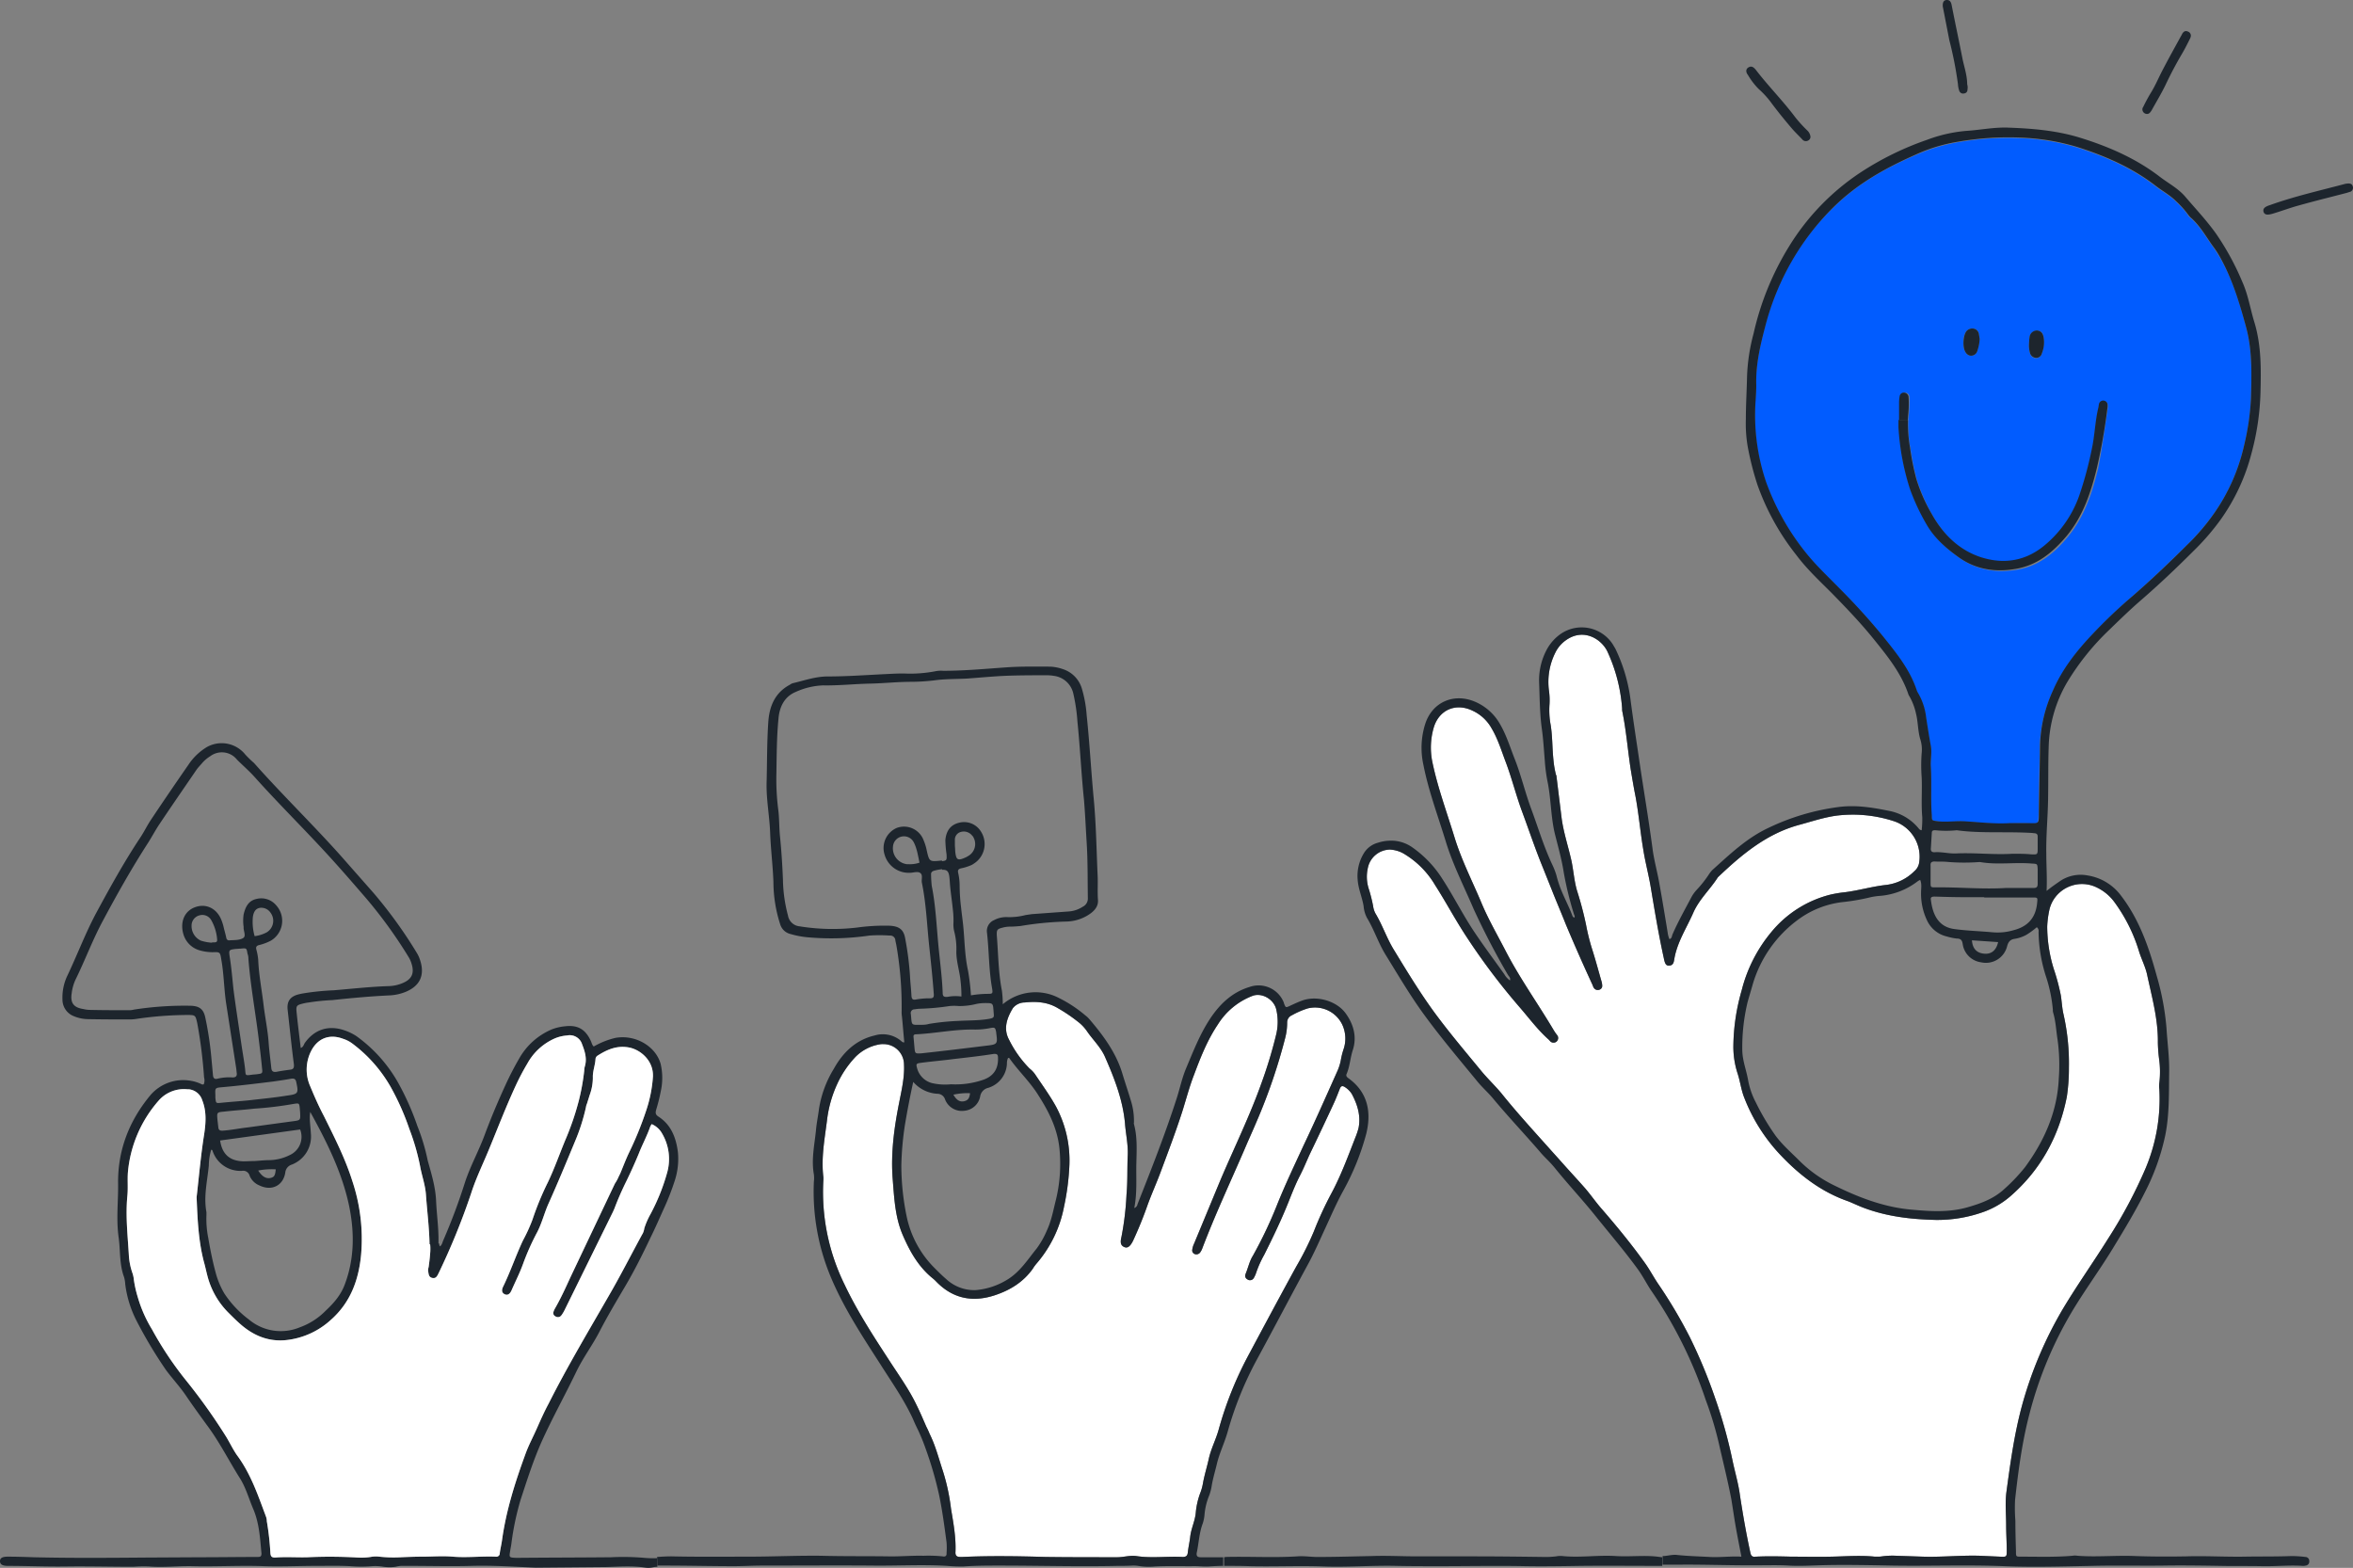
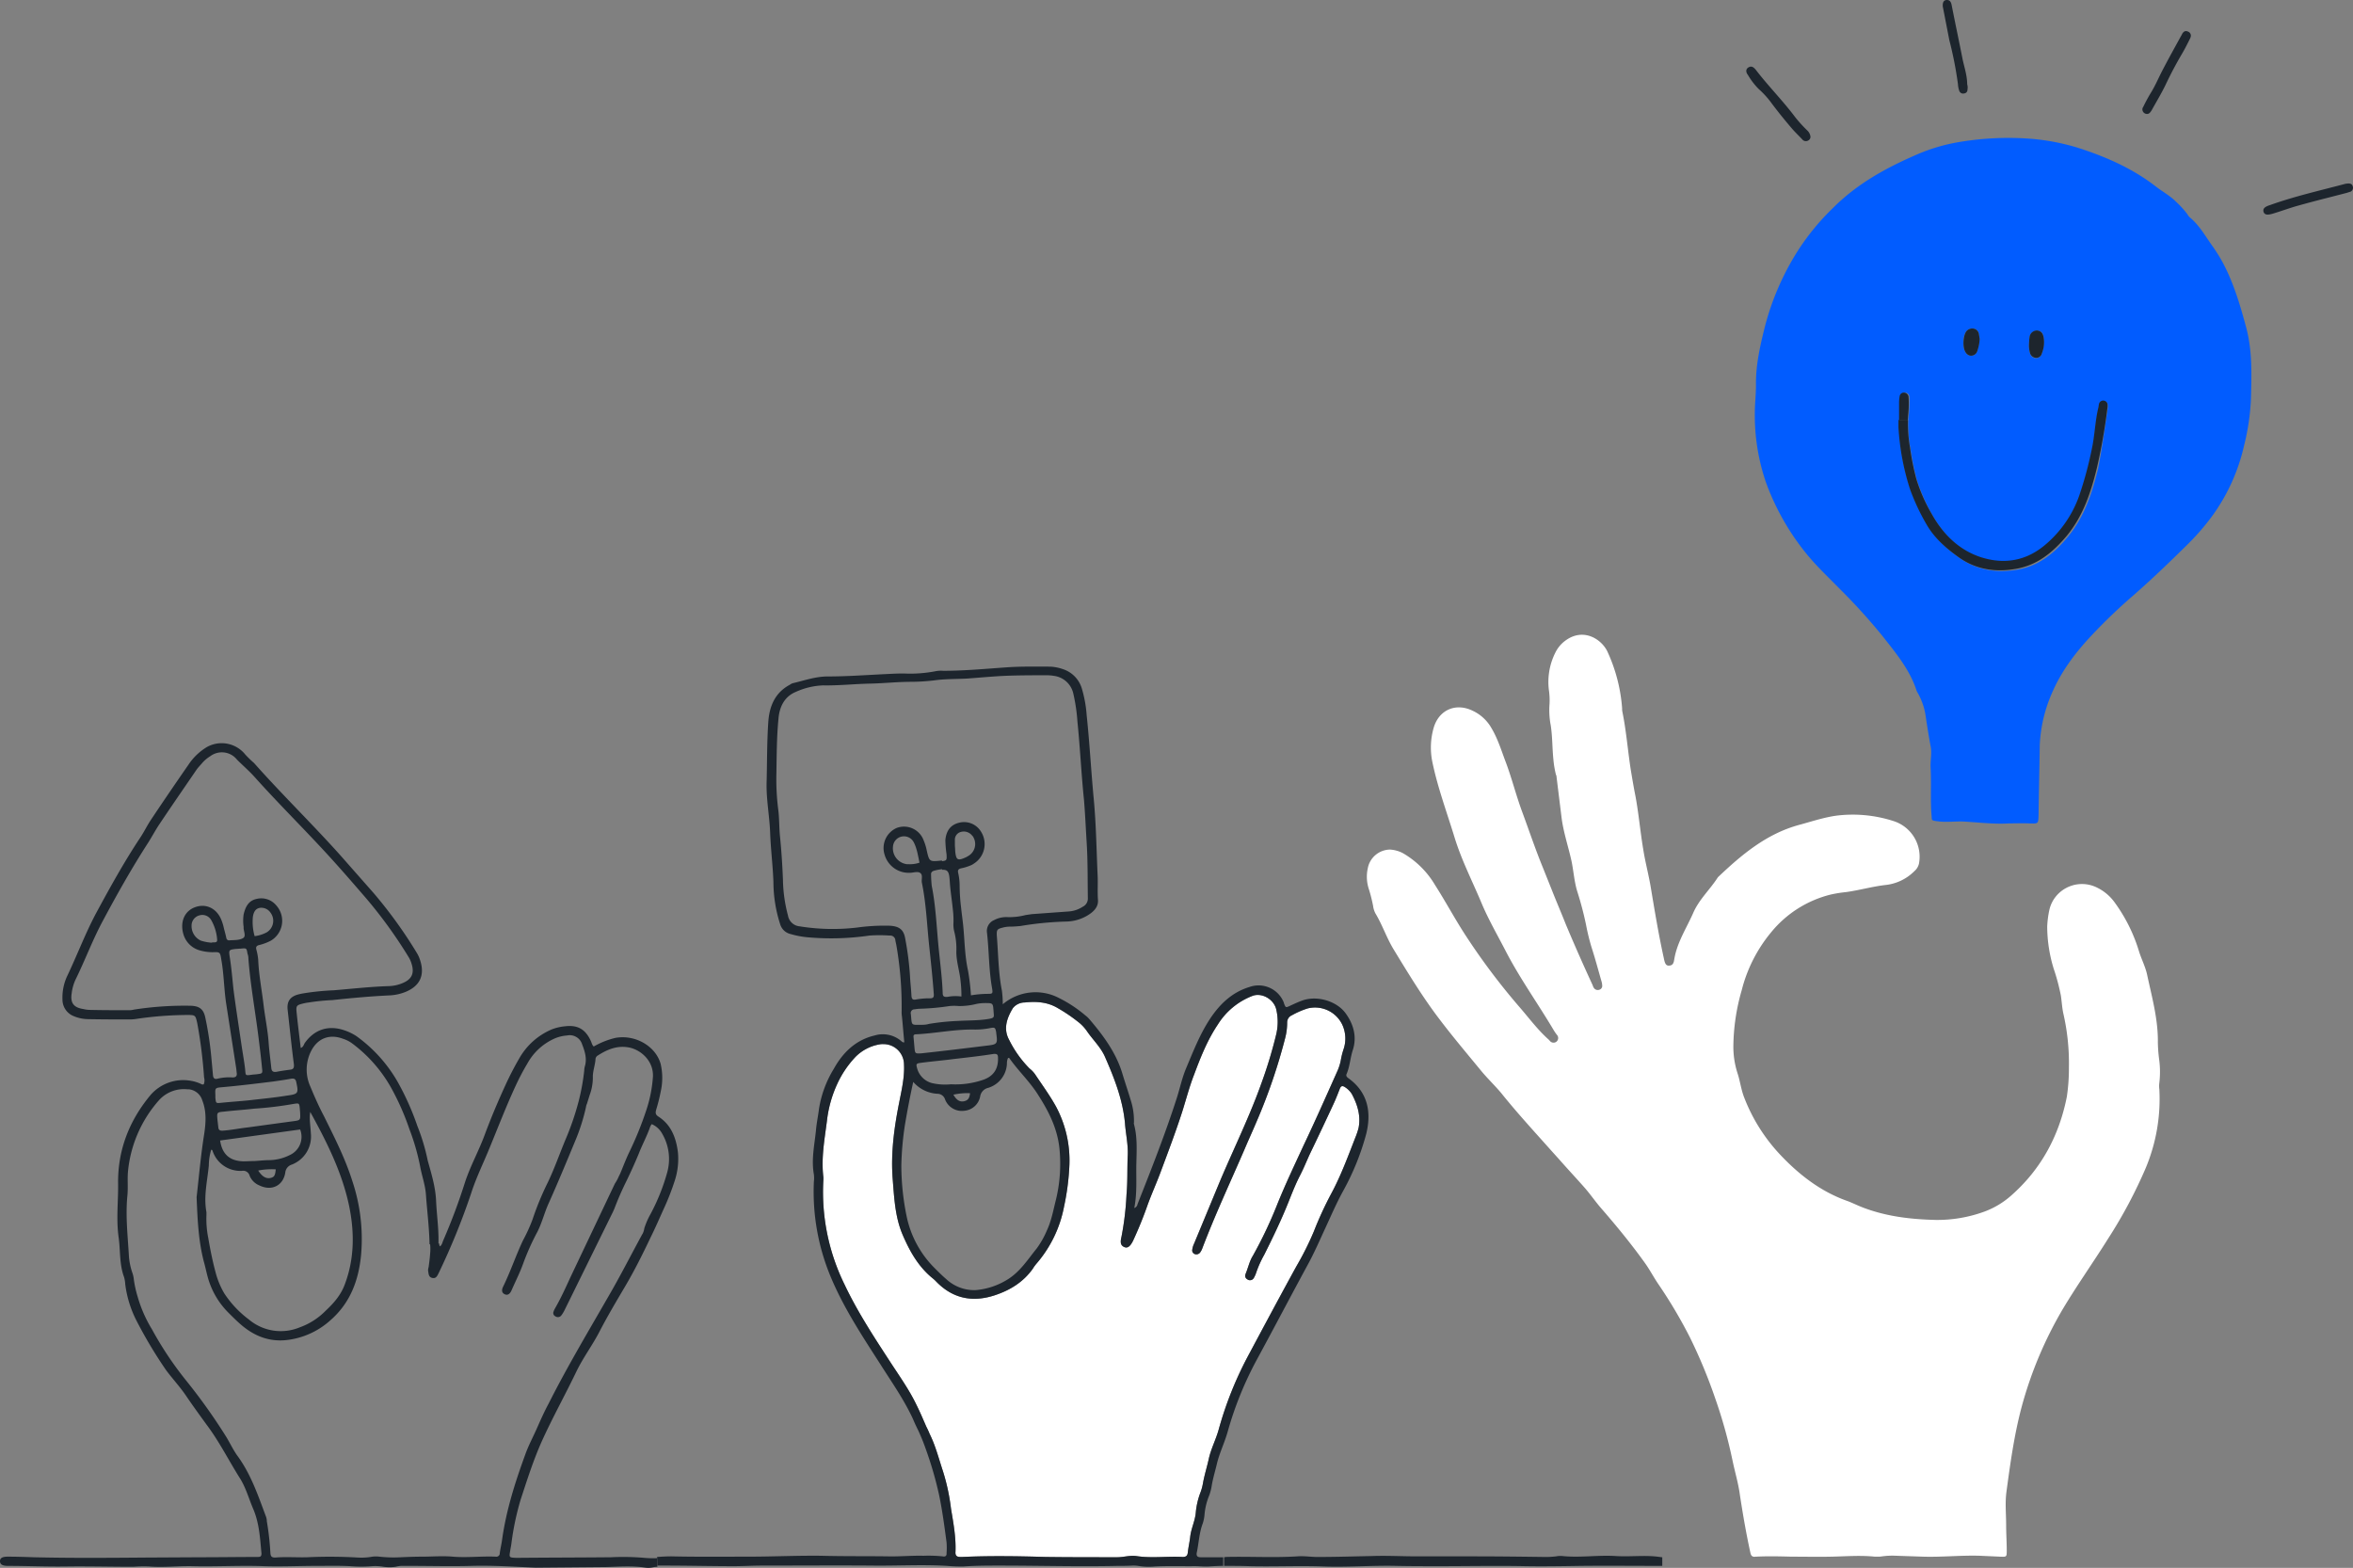
<svg xmlns="http://www.w3.org/2000/svg" width="791" height="527.073" viewBox="0 0 791 527.073">
  <rect x="0" y="0" width="791" height="527.073" fill="#808080" stroke="none" />
  <g id="Layer_2_1_" transform="translate(0.1 0.208)">
    <g id="Layer_3">
      <path id="路径_180307" data-name="路径 180307" d="M672.2,523.1l-6.7-.3c-6.4-.2-12.8.5-19.2.3-3-.1-5.9-.2-8.9-.3a25.724,25.724,0,0,0-4.8.2,8.085,8.085,0,0,1-1.6.1h-.9c-4.8-.5-9.6-.1-14.4,0-4.6.1-9.2,0-13.7,0-3.9-.1-7.8-.2-11.7,0h-.2c-1.1.2-1.6-.3-1.8-1.4-1.4-6.4-2.5-12.8-3.5-19.3-.5-3.9-1.7-7.8-2.5-11.7a164.22,164.22,0,0,0-5.8-20.8,173.671,173.671,0,0,0-8.5-20.5,162.7,162.7,0,0,0-10.4-17.6c-1.6-2.3-2.9-4.8-4.5-7.1-4.7-6.6-9.8-12.8-15.1-18.9-1.8-2.1-3.4-4.4-5.2-6.5-2.9-3.3-5.9-6.5-8.8-9.8l-2.7-3c-5.7-6.4-11.5-12.7-16.7-19.2-2.1-2.5-4.5-4.8-6.6-7.3-5.5-6.7-11.2-13.4-16.3-20.4-4.7-6.5-8.9-13.4-13.1-20.3-2.5-4-3.9-8.4-6.3-12.4a7.322,7.322,0,0,1-.8-2.5,50.92,50.92,0,0,0-1.4-5.6,13.176,13.176,0,0,1-.4-7.1,7.7,7.7,0,0,1,7.5-6.3,10.635,10.635,0,0,1,4.3,1.2,29.941,29.941,0,0,1,10.8,10.7c3.4,5.3,6.4,10.9,9.8,16.2a222.748,222.748,0,0,0,19,25.3c3,3.5,5.7,7.1,9.1,10.2a4.621,4.621,0,0,1,.7.7,1.592,1.592,0,0,0,2.2.3l.1-.1a1.563,1.563,0,0,0,.1-2.2,15.252,15.252,0,0,1-1.1-1.6c-5.4-9.1-11.6-17.7-16.4-27.1-2.6-5-5.4-9.9-7.6-15-3.1-7.5-6.9-14.8-9.3-22.6-2.6-8.5-5.7-16.8-7.5-25.5a24.028,24.028,0,0,1,.5-11.6c1.8-5.9,7.4-8.3,13-5.6a14.051,14.051,0,0,1,6.4,5.9c2.2,3.7,3.4,7.8,4.9,11.7,2,5.4,3.4,11,5.4,16.4,2.3,6.2,4.4,12.5,6.9,18.6l3.2,8c1.5,3.8,3.1,7.5,4.6,11.3q4.35,10.35,9,20.4a3.551,3.551,0,0,0,.4.9,1.573,1.573,0,0,0,1.9.6,1.35,1.35,0,0,0,.9-1.5,5.018,5.018,0,0,0-.2-1.2c-1.1-3.8-2.1-7.6-3.3-11.3a72.04,72.04,0,0,1-1.9-7.7,112.421,112.421,0,0,0-3-11.4c-1-3.3-1.2-6.7-1.9-10.1-1.1-5-2.8-9.9-3.4-15l-1.7-13.8c0-.1-.1-.2-.1-.1a32.626,32.626,0,0,1-.9-5.3c-.4-3.8-.3-7.7-.9-11.5a26.932,26.932,0,0,1-.4-7.1,23.294,23.294,0,0,0-.2-4.6,21.958,21.958,0,0,1,2.1-12.6,10.98,10.98,0,0,1,3.5-4.2c5.9-4.3,11.9-.6,14,3.6a55.073,55.073,0,0,1,5,19.2,4.87,4.87,0,0,0,.1,1.2c1.3,6.4,1.8,12.9,2.8,19.4.5,3,1,6,1.6,9,1.1,5.9,1.6,11.9,2.6,17.8.7,4.5,1.9,8.8,2.6,13.2,1.3,7.8,2.6,15.6,4.3,23.3.4,2.1.8,2.7,1.9,2.6,1.5-.1,1.5-1.5,1.7-2.5,1-5.5,4.1-10.2,6.3-15.2,2-4.6,5.7-7.9,8.3-12,8-7.6,16.3-14.6,27.3-17.6,4.1-1.1,8.2-2.5,12.5-3.1a44.551,44.551,0,0,1,19.2,1.8,12.582,12.582,0,0,1,8.6,14.3,4.774,4.774,0,0,1-1.6,2.6,16.087,16.087,0,0,1-9.6,4.6c-4.5.5-8.9,1.8-13.4,2.4a43.317,43.317,0,0,0-5,.8,37.472,37.472,0,0,0-20.1,12.7,49.442,49.442,0,0,0-9.9,19.5,69.978,69.978,0,0,0-2.8,18.7,28.949,28.949,0,0,0,1.4,9.2c.9,2.7,1.2,5.6,2.3,8.3a58.858,58.858,0,0,0,11.6,18.6c6.5,7,14,12.9,23.2,16.1,1.8.7,3.6,1.6,5.5,2.3,7.8,2.9,15.8,3.8,24,4a46.012,46.012,0,0,0,16.4-2.8,28.417,28.417,0,0,0,9-5.4c10.1-8.9,16.1-20.1,18.7-33.2a63.7,63.7,0,0,0,.7-9.8,74.877,74.877,0,0,0-1.9-18.3c-.4-1.9-.5-3.9-.8-5.9a70.223,70.223,0,0,0-2.4-9,48.936,48.936,0,0,1-2.2-14.2,33.08,33.08,0,0,1,.7-5.5,11.422,11.422,0,0,1,.9-2.6,11.3,11.3,0,0,1,15.2-5,15.814,15.814,0,0,1,5.9,5,54.714,54.714,0,0,1,8.1,16.2c.8,2.7,2.2,5.3,2.8,8.1,1.6,7.5,3.7,14.9,3.6,22.7a50.851,50.851,0,0,0,.4,5.5,31.378,31.378,0,0,1,.1,8.1,8.1,8.1,0,0,0,0,2.2,60.143,60.143,0,0,1-4.6,26.5A160.232,160.232,0,0,1,708.7,416c-5,8-10.4,15.6-15.2,23.6a132.976,132.976,0,0,0-14,33.2c-2.5,9.4-3.8,18.9-5.1,28.5-.5,3.8-.1,7.5-.1,11.3,0,2.8.2,5.6.2,8.4C674.5,523.2,674.5,523.2,672.2,523.1Z" fill="#fff" />
      <path id="路径_180308" data-name="路径 180308" d="M456.6,379a24.136,24.136,0,0,1-.8,2.5c-2.6,6.6-5,13.3-8.4,19.6a119.34,119.34,0,0,0-5.8,12.6,99.9,99.9,0,0,1-5.9,11.8c-5.6,10.2-11.1,20.5-16.6,30.8a121.153,121.153,0,0,0-9.5,24c-.9,3.3-2.5,6.3-3.3,9.7-.6,2.8-1.5,5.6-2,8.4a16.663,16.663,0,0,1-.8,3,25.222,25.222,0,0,0-1.6,6.7c-.2,2.9-1.6,5.5-1.9,8.4-.2,1.7-.6,3.4-.8,5.2-.1,1.1-.6,1.5-1.7,1.5-5.2-.3-10.4.5-15.6-.3-2.2-.3-4.3.4-6.4.4-8.5,0-17,0-24.1-.1-10.2-.3-19.1-.4-28,0h-.7c-1.1,0-1.7-.4-1.6-1.7.2-4.9-.7-9.7-1.5-14.5a69.06,69.06,0,0,0-2.7-12.6c-1.4-4.2-2.5-8.6-4.5-12.6a25.569,25.569,0,0,0-1.1-2.4h0c-1.1-2.5-2.1-4.9-3.3-7.3-2.4-5-5.6-9.5-8.6-14.1-5.6-8.6-11.2-17.1-15.6-26.4a70.465,70.465,0,0,1-7.1-35.3v-.7c-.8-6.5.4-12.8,1.2-19.1a40.365,40.365,0,0,1,3.4-12.2,33.642,33.642,0,0,1,5.9-8.9,14.817,14.817,0,0,1,8.3-4.5,4.868,4.868,0,0,1,1.2-.1,6.9,6.9,0,0,1,7.1,6.9c.2,4.3-.8,8.5-1.6,12.6-1.7,8.5-2.9,17.2-2.2,25.9.5,6.3.8,12.7,3.3,18.6,2.4,5.6,5.3,10.8,10.1,14.7a11.988,11.988,0,0,1,1.2,1.1c5.6,5.8,12.3,7.1,19.8,4.6,5.1-1.7,9.5-4.4,12.7-8.9a13.3,13.3,0,0,1,1.4-1.9,41.026,41.026,0,0,0,9.1-19,82.525,82.525,0,0,0,1.8-14,38.451,38.451,0,0,0-4.5-19.6c-2.1-3.8-4.6-7.2-7-10.8a9.126,9.126,0,0,0-1.9-2,37.181,37.181,0,0,1-6.9-9.7c-2-3.7-.7-7.3,1.3-10.6a5.125,5.125,0,0,1,4-1.9c3.8-.4,7.6-.2,11.1,1.9a54,54,0,0,1,6.8,4.6,13.963,13.963,0,0,1,3.1,3.3c2,2.9,4.7,5.4,6.1,8.8,3.1,7.1,5.9,14.3,6.6,22.2v.1c.3,3.6,1.1,7.1.9,10.7-.2,4.3,0,8.6-.4,12.9a97.918,97.918,0,0,1-1.7,14.3c-.5,2-.2,2.9.9,3.4s2-.1,3-2.1c1.8-3.9,3.4-7.8,4.8-11.8,1.4-3.9,3.1-7.6,4.5-11.4,2.5-6.7,5-13.3,7.2-20.1,1.3-4.1,2.4-8.4,4-12.5,2.2-5.9,4.5-11.7,8-16.9a23.76,23.76,0,0,1,11.6-9.6c3.1-1.2,7.1,1,8,4.4a18.27,18.27,0,0,1-.1,9,150.8,150.8,0,0,1-4.8,15.8c-3.9,11-9.1,21.6-13.7,32.4-3,7.2-6,14.5-9,21.7a6.638,6.638,0,0,0-.6,2,1.31,1.31,0,0,0,.9,1.5,1.574,1.574,0,0,0,1.7-.5,5.482,5.482,0,0,0,.8-1.5c4.3-11.3,9.4-22.2,14.2-33.3,1.3-3.1,2.7-6.1,4-9.2a190.176,190.176,0,0,0,9.7-28.4,20.741,20.741,0,0,0,.6-5,2.6,2.6,0,0,1,1.6-2.4,27.428,27.428,0,0,1,5.3-2.3,10.166,10.166,0,0,1,11.6,5.4,11.1,11.1,0,0,1,.5,8.2,26,26,0,0,0-1,4,17.016,17.016,0,0,1-1,3.2c-3.8,8.5-7.5,16.9-11.5,25.3-3,6.5-6.1,13-8.8,19.7a143.655,143.655,0,0,1-8.2,17.3c-1.2,1.9-1.6,4.1-2.5,6.2v.1a1.278,1.278,0,0,0,.7,1.7.1.1,0,0,0,.1.1,1.489,1.489,0,0,0,2-.6,10.1,10.1,0,0,0,.7-1.5,35.549,35.549,0,0,1,2.8-6.3c2.9-5.8,5.7-11.6,8.1-17.6,1.2-3,2.4-6.1,3.9-9,1.2-2.3,2.2-4.8,3.3-7.2,2.7-5.6,5.3-11.1,7.9-16.7.8-1.7,1.5-3.5,2.2-5.3.4-1,.9-1.1,1.8-.5a7.685,7.685,0,0,1,2.2,2.2C456.3,371.2,457.4,375,456.6,379Z" fill="#fff" />
      <path id="路径_180309" data-name="路径 180309" d="M790.8,62.4a1.446,1.446,0,0,1-.9,1.9h-.1l-.9.3c-5.3,1.4-10.7,2.7-16,4.2-3,.8-5.9,1.9-8.9,2.8-2,.6-2.9.4-3.2-.7-.2-1,.4-1.6,2.3-2.2,8.1-2.9,16.5-4.8,24.8-7a5.16,5.16,0,0,1,1.1-.2C789.9,61.4,790.6,61.6,790.8,62.4Z" fill="#1d252d" />
      <path id="路径_180310" data-name="路径 180310" d="M755,109.9c2.1,7.9,1.8,15.8,1.6,23.8a77.254,77.254,0,0,1-2.3,15.8,64.44,64.44,0,0,1-10.4,23.3,80.294,80.294,0,0,1-8.9,10.3c-5.9,5.8-11.8,11.5-18,16.9a187.9,187.9,0,0,0-13.7,13.1c-5.3,5.6-10.1,11.8-13.3,19a49.111,49.111,0,0,0-4.4,18.1c-.1,7.8-.3,15.6-.4,23.4-.1,3.2,0,3.1-3.2,3-2.2-.1-4.5,0-6.7,0-5,.3-9.9-.3-14.8-.6-3-.2-6.1.3-9.1-.1-2.5-.3-2-.3-2.2-2.2-.4-5.3,0-10.7-.3-16-.1-2.4.5-4.8,0-7.1-.6-3.2-1.1-6.4-1.6-9.7a22.077,22.077,0,0,0-2.8-8.3,3.553,3.553,0,0,1-.4-.9c-2.3-6.9-6.9-12.4-11.3-18a199.313,199.313,0,0,0-14.5-16c-3.9-4-8-7.8-11.5-12.2a82.587,82.587,0,0,1-13.3-23.7,69.8,69.8,0,0,1-3.5-27.6c.1-1.7.2-3.4.2-5-.1-6.7,1.4-13.2,3-19.6A89.093,89.093,0,0,1,603.7,85a80.29,80.29,0,0,1,12.5-15.4c7.9-7.9,17.4-13.2,27.5-17.6a60.579,60.579,0,0,1,13.9-4.3A99.5,99.5,0,0,1,682,46.4a74.614,74.614,0,0,1,16.2,3c9.4,3,18.4,6.9,26.3,13,2.3,1.8,4.8,3.1,6.9,5.2a32.184,32.184,0,0,1,3.9,4.3,3.126,3.126,0,0,0,.9,1.1c3.3,2.8,5.3,6.6,7.8,10,.8,1.2,1.6,2.4,2.3,3.6C750.4,93.7,752.8,101.7,755,109.9Zm-46.6,27.6a7.086,7.086,0,0,0,.1-1.4,1.391,1.391,0,0,0-1.5-1.4,1.5,1.5,0,0,0-1.4,1.1c-.1.4-.1.8-.2,1.2-1.1,4.6-1.2,9.3-2.2,13.9a124.367,124.367,0,0,1-4.3,15.9A38.224,38.224,0,0,1,687.7,183c-6.4,5.6-13.7,6.8-21.5,4.4-7.6-2.3-13-7.8-16.8-14.6a63.1,63.1,0,0,1-5.2-11.9,97.507,97.507,0,0,1-2.1-10.5,40.353,40.353,0,0,1-.7-9.2,16.346,16.346,0,0,1,.2-2.2,54.284,54.284,0,0,0,.2-5.7,1.473,1.473,0,0,0-1.5-1.5,1.435,1.435,0,0,0-1.5,1.3,12.255,12.255,0,0,0-.2,1.9v6.2h-.3v2.4a74.927,74.927,0,0,0,3.9,20.9,68.345,68.345,0,0,0,5.7,11.9c2.6,4.5,6.5,7.9,10.7,10.9,5.7,4.1,12.2,5.1,18.9,4.1,7.5-1.1,12.9-5.5,17.6-11.2,5.5-6.7,8.1-14.6,10.1-22.8C706.5,150.8,707.4,144.1,708.4,137.5Zm-22.1-18.9a12.357,12.357,0,0,0,.6-5.4c-.2-1.5-.8-2.1-2.1-2.2a2.427,2.427,0,0,0-2.6,2,14.982,14.982,0,0,0-.2,2.2,9.263,9.263,0,0,0,.3,3.3c.4,1,.9,1.7,2.1,1.7a2.019,2.019,0,0,0,1.9-1.6Zm-20.9-4.9-.3-1.8a2.028,2.028,0,0,0-1.6-1.6,2.547,2.547,0,0,0-2.6.9c-1.2,1.5-1.3,5.3-.3,6.9a2.086,2.086,0,0,0,2.8,1.1,2.365,2.365,0,0,0,1.2-1.4,19.816,19.816,0,0,0,.8-4.1Z" fill="#015cff" />
      <path id="路径_180311" data-name="路径 180311" d="M735.4,10.4a1.446,1.446,0,0,1,.9,1.9c0,.1-.1.2-.1.3-.9,1.8-1.8,3.6-2.8,5.3-2,3.4-3.8,6.8-5.5,10.4-1.4,2.9-3.1,5.7-4.7,8.6-.4.6-.8,1.2-1.5,1.2a1.558,1.558,0,0,1-1.6-1.5,1.4,1.4,0,0,1,.3-.9,54.249,54.249,0,0,1,2.6-4.8c1.3-2.1,2.3-4.4,3.4-6.6,2.2-4.3,4.5-8.4,6.8-12.6a.758.758,0,0,0,.2-.4C733.9,10.4,734.5,10,735.4,10.4Z" fill="#1d252d" />
      <path id="路径_180312" data-name="路径 180312" d="M686.9,113.2a9.981,9.981,0,0,1-.6,5.4,1.927,1.927,0,0,1-1.9,1.5,2.226,2.226,0,0,1-2.1-1.7,9.261,9.261,0,0,1-.3-3.3,17.953,17.953,0,0,1,.2-2.2,2.494,2.494,0,0,1,2.6-2C686,111.1,686.6,111.7,686.9,113.2Z" fill="#1d252d" />
      <path id="路径_180313" data-name="路径 180313" d="M665.1,111.9l.3,1.8a14.2,14.2,0,0,1-.8,4.1,2.165,2.165,0,0,1-2.6,1.5,2.365,2.365,0,0,1-1.4-1.2c-1-1.6-.8-5.4.3-6.9a2.547,2.547,0,0,1,2.6-.9A2.17,2.17,0,0,1,665.1,111.9Z" fill="#1d252d" />
      <path id="路径_180314" data-name="路径 180314" d="M661.3,29.9a1.229,1.229,0,0,1-1.1,1.3,1.371,1.371,0,0,1-1.7-1,7.789,7.789,0,0,1-.4-2.1,124.8,124.8,0,0,0-2.9-14.8L653.1,2.5c0-.2-.1-.3-.1-.5-.1-1.4.3-2.1,1.2-2.2,1.2-.1,1.6.7,1.8,1.8,1.2,6.1,2.5,12.2,3.7,18.3.6,2.7,1.5,5.4,1.5,8.2A3.78,3.78,0,0,1,661.3,29.9Z" fill="#1d252d" />
      <path id="路径_180315" data-name="路径 180315" d="M658.3,187.1c-4.2-3-8.1-6.4-10.7-10.9a71.889,71.889,0,0,1-5.6-11.9,82.927,82.927,0,0,1-3.9-20.9V141h.3l2.9.1a46.952,46.952,0,0,0,.7,9.2,88.666,88.666,0,0,0,2.1,10.5,56.461,56.461,0,0,0,5.2,11.8c3.8,6.8,9.2,12.2,16.8,14.6,7.8,2.4,15.1,1.1,21.5-4.4a38.225,38.225,0,0,0,11.2-16.2,124.367,124.367,0,0,0,4.3-15.9c1-4.6,1.1-9.4,2.2-13.9.1-.4.1-.8.2-1.2a1.468,1.468,0,0,1,2.9.3,6.151,6.151,0,0,1-.1,1.4,190.833,190.833,0,0,1-3.5,19.8c-2,8.2-4.6,16.1-10.1,22.8-4.7,5.6-10.1,10.1-17.6,11.2C670.5,192.2,664,191.2,658.3,187.1Z" fill="#1d252d" />
      <path id="路径_180316" data-name="路径 180316" d="M641.4,139c-.1.8-.1,1.5-.2,2.2l-2.9-.1v-6.2a12.248,12.248,0,0,1,.2-1.9,1.411,1.411,0,0,1,1.7-1.2,1.6,1.6,0,0,1,1.3,1.5A36.182,36.182,0,0,1,641.4,139Z" fill="#1d252d" />
      <path id="路径_180317" data-name="路径 180317" d="M608.5,45.6a1.343,1.343,0,0,1-.7,1.4,1.529,1.529,0,0,1-2-.3c-1.2-1.3-2.5-2.5-3.6-3.8-2.3-2.7-4.5-5.4-6.6-8.2a30.379,30.379,0,0,0-4.5-5,23.461,23.461,0,0,1-3.6-4.7c-.8-1-.7-2,.1-2.5,1.1-.7,1.8-.1,2.5.7,4.2,5.5,9.1,10.4,13.3,16a45.825,45.825,0,0,0,4.2,4.6A3.422,3.422,0,0,1,608.5,45.6Z" fill="#1d252d" />
-       <path id="路径_180318" data-name="路径 180318" d="M774.9,523.2a38.66,38.66,0,0,0-4.8-.3c-5.3.2-10.5.1-15.8.2-6.5.1-12.9-.3-19.4-.1-5.6.1-11.3.1-17-.1-6.5-.3-13.1.4-19.6-.1a4.855,4.855,0,0,0-1.7,0c-5.8.5-11.5.3-17.3.3-1.7,0-1.7,0-1.7-1.8-.1-3.4-.2-6.9-.2-10.3a54.508,54.508,0,0,1-.1-7c1.1-9.9,2.4-19.8,5-29.5a131.021,131.021,0,0,1,14.2-33.9c4.5-7.5,9.7-14.5,14.2-22,3.6-5.9,7.2-11.9,10.3-18.1a76.341,76.341,0,0,0,6.8-19.1c1.4-7,1.2-14.1,1.3-21.2.1-4.9-.6-9.8-.9-14.8a88.1,88.1,0,0,0-3.3-17.6c-2.6-9.5-5.8-18.8-11.9-26.8a17.358,17.358,0,0,0-11.3-6.9,12.417,12.417,0,0,0-9,1.7c-1.6,1.1-3.2,2.2-4.8,3.5.2-4.5-.1-8.5-.1-12.6-.1-6.1.5-12.1.6-18.2.1-5.9,0-11.8.2-17.7a45.192,45.192,0,0,1,6.3-21.8A84.6,84.6,0,0,1,709,211.5c3.5-3.4,7-6.8,10.7-10,6-5.2,11.8-10.7,17.5-16.4a80.776,80.776,0,0,0,9.4-10.9,67.4,67.4,0,0,0,10.2-22.1,86.6,86.6,0,0,0,3-20.3c.2-7.9.3-15.8-2-23.5-1.4-4.5-2.1-9.2-4-13.5a89.471,89.471,0,0,0-8.9-16.4c-3.2-4.5-6.9-8.4-10.4-12.5-2.3-2.7-5.5-4.4-8.3-6.5-8-6.2-17.1-10.2-26.7-13.2-7.9-2.5-16.1-3.2-24.4-3.5-4.8-.2-9.5.8-14.3,1.1a48.912,48.912,0,0,0-13.1,3,100.6,100.6,0,0,0-22.1,10.8,79.9,79.9,0,0,0-24.2,24.9,95.439,95.439,0,0,0-12,29.4,63.5,63.5,0,0,0-2.2,14.4c-.1,4.8-.4,9.6-.4,14.4a45.917,45.917,0,0,0,.6,9.1,99.04,99.04,0,0,0,3.3,13,81.975,81.975,0,0,0,13,23.5c3.5,4.7,7.8,8.7,11.9,12.8,4.8,4.9,9.6,9.9,13.9,15.2,4.6,5.7,9.3,11.4,11.8,18.5a3.7,3.7,0,0,0,.5,1.1,20.417,20.417,0,0,1,2.2,5.8c.7,2.8.6,5.7,1.4,8.5a11.279,11.279,0,0,1,.5,4.8,54.747,54.747,0,0,0,0,8.1c.2,4.4-.2,8.9.2,13.4a32.4,32.4,0,0,1-.2,4.4,1.326,1.326,0,0,1-1-.6,16.929,16.929,0,0,0-9.4-5.8c-5.8-1.2-11.6-2.2-17.6-1.4a77.7,77.7,0,0,0-23.5,7c-7.3,3.4-13,8.9-18.9,14.2a10.914,10.914,0,0,0-1.3,1.7,38.138,38.138,0,0,1-3.9,4.9,12.419,12.419,0,0,0-1.7,2.3c-2.2,4.2-4.6,8.4-6.5,12.8-.2.6-.2,1.3-1,1.5a8.648,8.648,0,0,1-.6-2.3c-.9-5.5-1.8-11-2.8-16.5-.7-4-1.8-7.8-2.3-11.8-1.4-10.5-3.2-20.9-4.7-31.3-.9-6-1.8-12-2.6-18a55.289,55.289,0,0,0-5.2-17.8l-.9-1.5a12.446,12.446,0,0,0-17.3-3.5,15.246,15.246,0,0,0-4.9,5.5,21.837,21.837,0,0,0-2.5,10.9c.2,5.1.2,10.3.9,15.5.5,3.5.7,7.1,1,10.7a55.858,55.858,0,0,0,.9,7c1.2,5.7,1.1,11.6,2.4,17.3,1.1,4.5,2.4,8.9,3.1,13.5a113.215,113.215,0,0,0,3.5,14.2.75.75,0,0,1,0,.9,1.272,1.272,0,0,1-.7-.9c-1.2-3.1-2.8-6.1-4-9.2a39.9,39.9,0,0,1-1.3-4.2,25.022,25.022,0,0,0-1.5-3.8c-2.8-6-4.7-12.4-7-18.6-2-5.4-3.3-11-5.4-16.4-1.6-4-2.8-8.1-5-11.9a17.545,17.545,0,0,0-8.2-7.5c-7.2-3.2-14.6-.1-17,7.4a26.546,26.546,0,0,0-.6,13.7c1.7,8.7,4.9,17.2,7.5,25.7,2.4,7.9,6.2,15.3,9.4,22.8,3.5,7.6,7.3,14.9,11.5,22.1.3.5,1,1,.7,1.9a6.388,6.388,0,0,1-1.9-2.1c-3.2-4.5-6.5-8.9-9.6-13.5-4.1-6-7.3-12.5-11.2-18.5a37.173,37.173,0,0,0-10.2-10.7,12.366,12.366,0,0,0-7.4-2.2,14.1,14.1,0,0,0-4.1.7,7.912,7.912,0,0,0-4.7,3.5,14.56,14.56,0,0,0-2.1,8.9c.2,3.1,1.5,5.9,2,8.9a10.32,10.32,0,0,0,1.1,3.9c2.5,4.1,3.9,8.7,6.5,12.8,4.2,6.8,8.3,13.8,13.1,20.3,5.5,7.5,11.6,14.7,17.5,21.9,1.7,2.1,3.8,3.9,5.5,6,5,6,10.4,11.7,15.5,17.6,1.3,1.6,2.9,3,4.3,4.6l.6.7c4.5,5.6,9.3,10.7,13.8,16.3,4.8,6,9.8,11.8,14.3,18,1.6,2.2,2.8,4.6,4.3,6.9a147.337,147.337,0,0,1,18.5,37,116.967,116.967,0,0,1,4.8,16.3c1.3,5.6,2.7,11.3,3.8,17,.5,3,.9,5.9,1.4,8.8.6,3.5,1.3,6.9,2,10.6-3.7-.2-7.2.3-10.7.1-3.8-.2-7.6-.3-11.2-.7-1.6-.1-3.1.4-4.6.4v2.9H564c9.1-.1,18.3.3,27.5.2,3.3,0,6.4-.1,9.8.1s6.9,0,10.3-.1c6.4-.2,12.8-.1,19.3,0h0l5.2.1c12.4.2,24.9-.3,37.4.2,9.9.4,19.8.1,29.7-.1,8-.2,16.1,0,24.2-.1,6.4-.1,12.7,0,19,.1,4.6.1,9.3,0,13.9.1s9.1-.4,13.7-.1a3.4,3.4,0,0,0,1-.1,1.342,1.342,0,0,0,1.2-1.5v-.1A1.324,1.324,0,0,0,774.9,523.2ZM644.6,232.6a3.553,3.553,0,0,1-.4-.9c-2.3-6.9-6.9-12.5-11.3-18-4.6-5.6-9.4-10.9-14.5-16-3.9-4-8-7.8-11.5-12.2a82.587,82.587,0,0,1-13.3-23.7,70.036,70.036,0,0,1-3.5-27.6c.1-1.6.2-3.3.2-5-.2-6.7,1.3-13.2,3-19.6A87.827,87.827,0,0,1,603.8,85a85.583,85.583,0,0,1,12.5-15.6c8-7.9,17.4-13.1,27.5-17.6a56.038,56.038,0,0,1,13.9-4.3A98.949,98.949,0,0,1,682,46.2a74.614,74.614,0,0,1,16.2,3c9.4,3,18.4,6.9,26.3,13,2.3,1.8,4.8,3.1,6.9,5.2a31.57,31.57,0,0,1,3.9,4.3,10.619,10.619,0,0,0,.9,1.1c3.3,2.8,5.3,6.6,7.8,10a31.719,31.719,0,0,1,2.3,3.6c4.1,7.4,6.5,15.4,8.7,23.5,2.1,7.9,1.8,15.8,1.6,23.8a84.828,84.828,0,0,1-2.3,15.8,64.44,64.44,0,0,1-10.4,23.3,72.264,72.264,0,0,1-8.9,10.3c-5.8,5.8-11.8,11.5-18,16.9a168.336,168.336,0,0,0-13.7,13c-5.4,5.7-10.2,11.8-13.3,19a47.1,47.1,0,0,0-4.3,18.1c-.1,7.8-.3,15.6-.4,23.4,0,3.1,0,3.1-3.2,3h-6.7c-4.9.3-9.9-.3-14.8-.6-3.1-.2-6.1.3-9.1,0-2.5-.3-2.1-.3-2.2-2.2-.4-5.3,0-10.6-.3-16-.2-2.3.4-4.7,0-7.1-.6-3.2-1.1-6.5-1.6-9.7A20.975,20.975,0,0,0,644.6,232.6Zm25.1,80.6c-4.3-.4-8.6-.5-12.9-1.1-5.8-.8-7.3-5.7-7.8-9.8-.2-1,.5-1.1,1.3-1.1,3.3.1,6.5.2,9.8.2h6.7l.2.1h16c2,0,1.9,0,1.7,2-.5,4.9-3.2,7.8-7.9,9A18.908,18.908,0,0,1,669.7,313.2Zm1.9,3.3c-.6,2.7-2.2,4.1-4.6,3.9q-3.9-.3-4.2-4.5Zm12-18.2h-9.3c-7.9.5-15.8-.3-23.7-.2-1.7,0-1.7,0-1.7-1.8v-5.5c-.1-1.1.4-1.4,1.4-1.4,1.3.1,2.5,0,3.8.1a67.346,67.346,0,0,0,11,.1h.5c5.7,1,11.6,0,17.4.5,1.8.1,1.8.1,1.9,1.9v4.8C684.9,297.8,684.7,298.3,683.6,298.3Zm-.9-11.3c-2.1-.2-4.1-.2-6.2-.2-6.4.4-12.7-.4-19.1-.1-2.4.1-4.8-.6-7.2-.4-1,0-1.3-.5-1.2-1.4.1-1.6.2-3.3.3-5,0-.9.4-1,1.2-1a34.654,34.654,0,0,0,7.2,0c7.7,1.1,16.4.4,25.1.9.3,0,.7.1,1.1.1.7.1,1,.4,1,1.1v3.8C684.9,287.1,684.9,287.1,682.7,287Zm-37,12.7a20.826,20.826,0,0,0,2,9.5,9.728,9.728,0,0,0,6.6,5.4,19.425,19.425,0,0,0,3.3.7c1.4,0,1.9.5,2.1,1.9a7.212,7.212,0,0,0,6.2,6.1,7.349,7.349,0,0,0,8.7-5.3c.4-1.6,1.1-2.4,2.6-2.6a11.949,11.949,0,0,0,4-1.4,26.984,26.984,0,0,0,3.4-2.5,1.593,1.593,0,0,1,.6,1.6,51.117,51.117,0,0,0,2.6,15.3,49.308,49.308,0,0,1,2.2,10.8,3.084,3.084,0,0,0,.1,1c.9,3,1,6.1,1.5,9.2a61.893,61.893,0,0,1,.4,12.9c-.5,11.2-4.8,20.9-11.3,29.8a59.582,59.582,0,0,1-6.9,7.3c-3.5,3.3-7.8,4.9-12.3,6.2-6.5,1.9-13,1.4-19.5.8-9.2-.9-17.6-4.2-25.7-8.2a43.192,43.192,0,0,1-11.6-8.3c-2.7-2.7-5.6-5.2-7.9-8.3a80.024,80.024,0,0,1-6.7-11.3,25.943,25.943,0,0,1-2.6-7.7c-.6-3.2-1.8-6.2-1.9-9.6a64.956,64.956,0,0,1,1.8-16.4c.6-2.1,1.2-4.1,1.8-6.2A41.452,41.452,0,0,1,604.3,309a31.174,31.174,0,0,1,15.5-6,70.792,70.792,0,0,0,9-1.6,23.356,23.356,0,0,1,2.6-.4,23.931,23.931,0,0,0,13.1-4.9,4.052,4.052,0,0,1,.9-.5C646,297,645.7,298.4,645.7,299.7Zm26.5,223.4-6.7-.3c-6.4-.2-12.8.5-19.2.3-3-.1-5.9-.2-8.9-.3a25.724,25.724,0,0,0-4.8.2,8.085,8.085,0,0,1-1.6.1h-.9c-4.8-.5-9.6-.1-14.4,0-4.6.1-9.2,0-13.7,0-3.9-.1-7.8-.2-11.7,0h-.2c-1.1.2-1.6-.3-1.8-1.4-1.4-6.4-2.5-12.8-3.5-19.3-.5-3.9-1.7-7.8-2.5-11.7a164.22,164.22,0,0,0-5.8-20.8,173.671,173.671,0,0,0-8.5-20.5,162.7,162.7,0,0,0-10.4-17.6c-1.6-2.3-2.9-4.8-4.5-7.1-4.7-6.6-9.8-12.8-15.1-18.9-1.8-2.1-3.4-4.4-5.2-6.5-2.9-3.3-5.9-6.5-8.8-9.8l-2.7-3c-5.7-6.4-11.5-12.7-16.7-19.2-2.1-2.5-4.5-4.8-6.6-7.3-5.5-6.7-11.2-13.4-16.3-20.4-4.7-6.5-8.9-13.4-13.1-20.3-2.5-4-3.9-8.4-6.3-12.4a7.322,7.322,0,0,1-.8-2.5,50.92,50.92,0,0,0-1.4-5.6,13.176,13.176,0,0,1-.4-7.1,7.7,7.7,0,0,1,7.5-6.3,10.635,10.635,0,0,1,4.3,1.2,29.941,29.941,0,0,1,10.8,10.7c3.4,5.3,6.4,10.9,9.8,16.2a222.748,222.748,0,0,0,19,25.3c3,3.5,5.7,7.1,9.1,10.2a4.621,4.621,0,0,1,.7.7,1.592,1.592,0,0,0,2.2.3l.1-.1a1.563,1.563,0,0,0,.1-2.2,15.252,15.252,0,0,1-1.1-1.6c-5.4-9.1-11.6-17.7-16.4-27.1-2.6-5-5.4-9.9-7.6-15-3.1-7.5-6.9-14.8-9.3-22.6-2.6-8.5-5.7-16.8-7.5-25.5a24.028,24.028,0,0,1,.5-11.6c1.8-5.9,7.4-8.3,13-5.6a14.051,14.051,0,0,1,6.4,5.9c2.2,3.7,3.4,7.8,4.9,11.7,2,5.4,3.4,11,5.4,16.4,2.3,6.2,4.4,12.5,6.9,18.6l3.2,8c1.5,3.8,3.1,7.5,4.6,11.3q4.35,10.35,9,20.4a3.551,3.551,0,0,0,.4.9,1.573,1.573,0,0,0,1.9.6,1.35,1.35,0,0,0,.9-1.5,5.018,5.018,0,0,0-.2-1.2c-1.1-3.8-2.1-7.6-3.3-11.3a72.04,72.04,0,0,1-1.9-7.7,112.421,112.421,0,0,0-3-11.4c-1-3.3-1.2-6.7-1.9-10.1-1.1-5-2.8-9.9-3.4-15l-1.7-13.8c0-.1-.1-.2-.1-.1a32.626,32.626,0,0,1-.9-5.3c-.4-3.8-.3-7.7-.9-11.5a26.932,26.932,0,0,1-.4-7.1,23.294,23.294,0,0,0-.2-4.6,21.958,21.958,0,0,1,2.1-12.6,10.98,10.98,0,0,1,3.5-4.2c5.9-4.3,11.9-.6,14,3.6a55.073,55.073,0,0,1,5,19.2,4.87,4.87,0,0,0,.1,1.2c1.3,6.4,1.8,12.9,2.8,19.4.5,3,1,6,1.6,9,1.1,5.9,1.6,11.9,2.6,17.8.7,4.5,1.9,8.8,2.6,13.2,1.3,7.8,2.6,15.6,4.3,23.3.4,2.1.8,2.7,1.9,2.6,1.5-.1,1.5-1.5,1.7-2.5,1-5.5,4.1-10.2,6.3-15.2,2-4.6,5.7-7.9,8.3-12,8-7.6,16.3-14.6,27.3-17.6,4.1-1.1,8.2-2.5,12.5-3.1a44.551,44.551,0,0,1,19.2,1.8,12.582,12.582,0,0,1,8.6,14.3,4.774,4.774,0,0,1-1.6,2.6,16.087,16.087,0,0,1-9.6,4.6c-4.5.5-8.9,1.8-13.4,2.4a43.317,43.317,0,0,0-5,.8,37.472,37.472,0,0,0-20.1,12.7,49.442,49.442,0,0,0-9.9,19.5,69.978,69.978,0,0,0-2.8,18.7,28.949,28.949,0,0,0,1.4,9.2c.9,2.7,1.2,5.6,2.3,8.3a58.858,58.858,0,0,0,11.6,18.6c6.5,7,14,12.9,23.2,16.1,1.8.7,3.6,1.6,5.5,2.3,7.8,2.9,15.8,3.8,24,4a46.012,46.012,0,0,0,16.4-2.8,28.417,28.417,0,0,0,9-5.4c10.1-8.9,16.1-20.1,18.7-33.2a63.7,63.7,0,0,0,.7-9.8,74.877,74.877,0,0,0-1.9-18.3c-.4-1.9-.5-3.9-.8-5.9a70.223,70.223,0,0,0-2.4-9,48.936,48.936,0,0,1-2.2-14.2,33.08,33.08,0,0,1,.7-5.5,11.422,11.422,0,0,1,.9-2.6,11.3,11.3,0,0,1,15.2-5,15.814,15.814,0,0,1,5.9,5,54.714,54.714,0,0,1,8.1,16.2c.8,2.7,2.2,5.3,2.8,8.1,1.6,7.5,3.7,14.9,3.6,22.7a50.851,50.851,0,0,0,.4,5.5,31.378,31.378,0,0,1,.1,8.1,8.1,8.1,0,0,0,0,2.2,60.143,60.143,0,0,1-4.6,26.5A160.232,160.232,0,0,1,708.7,416c-5,8-10.4,15.6-15.2,23.6a132.976,132.976,0,0,0-14,33.2c-2.5,9.4-3.8,18.9-5.1,28.5-.5,3.8-.1,7.5-.1,11.3,0,2.8.2,5.6.2,8.4C674.5,523.2,674.5,523.2,672.2,523.1Z" fill="#1d252d" />
      <path id="路径_180319" data-name="路径 180319" d="M412,523.2c8-.2,16,.3,24-.2,2.6-.2,5.1.3,7.6.2,5.8,0,11.5-.2,17.3-.3,5.1-.2,10.2.1,15.3.1h19.2c7.8,0,15.7.1,23.5.2a28.152,28.152,0,0,0,4.1-.2,7.942,7.942,0,0,1,2.2-.1c6,.6,12-.4,18,0,4.9.3,9.8-.4,14.6.3.3,0,.6.1.9.1v2.9c-9.2,0-18.4-.1-27.6,0-6.1.1-12.3.2-18.4.1-9.6-.2-19.2,0-28.8,0-4.9,0-9.8,0-14.6-.1-8.1-.2-16.3.5-24.5.2-8.3-.3-16.6.1-24.9-.1-2.8-.1-5.7-.1-8.5-.1v-2.9Z" fill="#1d252d" />
      <path id="路径_180320" data-name="路径 180320" d="M453.1,362.2c-.5-.4-.8-.8-.5-1.4,1.1-2.6,1.2-5.4,2.1-8.1,1.4-4.4.2-8.6-2.4-12.2-3-4.2-9.6-6.1-14.5-4.4-1.4.5-2.7,1.1-4.2,1.8s-1.5.7-2.1-.9v-.1a9.118,9.118,0,0,0-11.6-5.3c-5.9,1.8-10,5.8-13.3,10.8-3.4,5.2-5.6,10.9-8,16.6-1.3,3.1-2,6.4-3,9.6-3.9,12.2-8.6,24.1-13.3,36a1.63,1.63,0,0,1-1.1,1.3c1-5,.6-9.9.7-14.8.1-4.5.4-9-.8-13.4a.6.6,0,0,0-.1-.4h.1v-.9a22.5,22.5,0,0,0-1.1-6.8c-.9-3-1.9-5.9-2.8-8.9-2.1-7-6.4-12.8-11.1-18.3a8.635,8.635,0,0,0-1.4-1.3,43.234,43.234,0,0,0-8.8-5.8,17.023,17.023,0,0,0-18.9,2.1,34.406,34.406,0,0,0-.3-4.6c-1.2-6.1-1.2-12.3-1.7-18.4-.1-2.1.1-2.3,2.1-2.8a9.862,9.862,0,0,1,2.4-.3c1.2,0,2.3-.1,3.4-.2a110.213,110.213,0,0,1,15.2-1.5,14.575,14.575,0,0,0,7.3-2c2-1.2,3.8-2.8,3.6-5.3-.2-2.7,0-5.3-.1-7.9-.4-8.6-.5-17.2-1.3-25.8-.9-9.4-1.4-19-2.4-28.4a41.428,41.428,0,0,0-1.7-9.2,9.815,9.815,0,0,0-6.4-6.3,14.879,14.879,0,0,0-4.2-.8c-4.7,0-9.4-.1-14.1.2-7.3.5-14.5,1.2-21.8,1.2a9.662,9.662,0,0,0-2.4.1,44.978,44.978,0,0,1-11,.8c-2,0-3.9.1-5.8.2-6.5.3-13.1.8-19.6.8-4.1,0-7.7,1.3-11.5,2.2a3.1,3.1,0,0,0-1.3.6c-4.9,2.6-6.8,7.1-7.2,12.2-.5,7-.4,13.9-.6,20.9-.1,5.6,1,11.2,1.2,16.7s.9,11,1.1,16.5a46.509,46.509,0,0,0,2.3,14.3,4.739,4.739,0,0,0,3.5,3.2,29.251,29.251,0,0,0,5.9,1.1,88.66,88.66,0,0,0,20.6-.6,49.93,49.93,0,0,1,6.7,0h.2a1.71,1.71,0,0,1,1.8,1.7c.1.5.2.9.3,1.4a120.2,120.2,0,0,1,1.8,22.4,9.7,9.7,0,0,0,.1,1.7c.3,2.9.5,5.8.8,8.7h-.4a2.092,2.092,0,0,1-.6-.4,9.525,9.525,0,0,0-9-1.9c-6.4,1.5-10.7,5.8-13.7,11.2a36.606,36.606,0,0,0-5,13.6c-.3,2.4-.8,4.7-1,7.1-.5,4.9-1.6,9.8-.7,14.8a9.637,9.637,0,0,1,0,2.4,74.235,74.235,0,0,0,5.6,31.9c4.4,10.6,10.7,20.1,16.8,29.6,3.8,6,7.9,11.8,10.9,18.3.5,1.2,1.1,2.5,1.7,3.7h0a65.013,65.013,0,0,1,2.5,6.1,124.133,124.133,0,0,1,4.6,15.8c1.1,5.3,1.8,10.6,2.5,15.9a21.636,21.636,0,0,1,0,3.6c.1.9-.4,1.3-1.3,1.1a47.069,47.069,0,0,0-6.5-.2c-4-.1-8,.3-12,.2-7.4-.1-14.9,0-22.3-.2-8.2-.1-16.4.3-24.5.3-8.6,0-17.3.1-25.9-.1-1.6,0-3.2.1-4.8.2l.1,2.9h2.7c7.7,0,15.3.2,23,.2,3.2,0,6.3-.2,9.4-.2,12.4,0,24.9-.1,37.4,0,8.3.1,16.6-.4,24.9.1a50.551,50.551,0,0,0,5.5.2c4.2-.3,8.3-.3,12.5-.3,13.1,0,26.2.4,39.3.1,1.6,0,3.3,0,5-.1a12.1,12.1,0,0,1,1.9.1,21.794,21.794,0,0,0,5.7.2c4.1-.2,8.1-.1,12.2-.1,2-.1,3.9.2,5.8.1,1.7-.1,3.3-.2,4.9-.2v-2.9h-7.6c-.9,0-1.5-.3-1.3-1.5.7-3.2.8-6.6,2-9.8a12.663,12.663,0,0,0,.6-2.8,21.884,21.884,0,0,1,1.6-6.7,16.661,16.661,0,0,0,.8-3c.4-2.6,1.2-5.1,1.8-7.7.9-3.7,2.6-7.1,3.6-10.7a117.767,117.767,0,0,1,9.9-24.4c5.7-10.5,11.3-21.2,17-31.7,2.2-4,4.1-8.4,6-12.5s3.7-8.3,5.9-12.3a84.876,84.876,0,0,0,7.8-19.3c.1-.4.2-.9.3-1.4C460.8,372.8,459.3,366.6,453.1,362.2Zm-117.7-6.7c.1,3.6-1.5,6.1-5,7.3a28.56,28.56,0,0,1-10.8,1.5,19.749,19.749,0,0,1-6.4-.4,7.025,7.025,0,0,1-5-5c-.4-1.4-.3-1.6,1.2-1.8,3.7-.5,7.5-.8,11.2-1.3,4.4-.5,8.9-1,13.3-1.7C335.2,354,335.4,354.4,335.4,355.5ZM326,367.3c-.2,1.7-.7,2.4-2,2.7-1.4.3-2.5-.3-3.6-2.2A20.881,20.881,0,0,1,326,367.3Zm5.7-16c-7.3.9-14.7,1.8-22.1,2.6-2.1.1-2.1.1-2.3-2.1-.1-1.2-.2-2.3-.3-3.4-.1-.6.2-.9.8-.9,6.5-.3,12.9-1.7,19.5-1.6a25.029,25.029,0,0,0,5.5-.5c1.6-.3,1.7-.1,2,1.5v.2C335.3,350.7,335.2,350.9,331.7,351.3ZM316.6,292v.2c2.1-.1,2.4.8,2.6,4.2.2,3,.7,6,1,9h0a29.783,29.783,0,0,1,.2,5.2,9.863,9.863,0,0,0,.3,2.4,22.865,22.865,0,0,1,.7,6.4c-.1,3.5,1.1,6.8,1.4,10.1a43.327,43.327,0,0,1,.3,5.3,14.21,14.21,0,0,0-4.6.1c-1.1.1-1.7,0-1.7-1.3-.2-5.5-1-11.1-1.5-16.6-.6-6.5-.9-13.1-2.2-19.5-.1-1.2-.2-2.4-.2-3.6-.1-1,.5-1.3,1.4-1.5A15.719,15.719,0,0,1,316.6,292Zm4.3-8.1v-1.7a2.67,2.67,0,0,1,1.9-2.7,3.573,3.573,0,0,1,3.9,1.2,1.794,1.794,0,0,1,.5.7,4.62,4.62,0,0,1-1.9,6.2l-.5.3c-3,1.4-3.5,1.1-3.8-2.1C321,285.1,320.9,284.3,320.9,283.9ZM319.1,338a16.053,16.053,0,0,1,3.1,0,23.244,23.244,0,0,0,5.9-.7,14.278,14.278,0,0,1,2.9-.3c2.7,0,2.7,0,2.9,2.7.1,2,.6,2.3-2.1,2.7-3.3.5-6.5.4-9.8.6a79.34,79.34,0,0,0-9.8,1,7.612,7.612,0,0,1-2.1.3c-4.1,0-3.6.5-4-3.6a1.263,1.263,0,0,1,1.3-1.6,12.252,12.252,0,0,1,1.9-.2A79.3,79.3,0,0,0,319.1,338Zm-20-27a67.025,67.025,0,0,0-11,.6,70,70,0,0,1-19.4-.4,4.359,4.359,0,0,1-3.9-3.6,49.747,49.747,0,0,1-1.7-12.1c-.2-4.9-.5-9.7-1-14.6-.3-3-.2-6.1-.6-9.1a80.411,80.411,0,0,1-.6-12c.1-6.1.1-12.3.7-18.4.3-3.8,1.9-7.4,5.8-9a24.346,24.346,0,0,1,9.2-2.2c5.3.1,10.6-.5,16-.6,4.5-.1,9-.6,13.6-.6a68.373,68.373,0,0,0,7.9-.5c3.6-.5,7.3-.4,11-.6,4.1-.3,8.3-.7,12.4-.9,4.8-.2,9.7-.2,14.6-.2a14.92,14.92,0,0,1,2.1.2,7.671,7.671,0,0,1,6.5,5.9,60.45,60.45,0,0,1,1.4,9.5c.9,8.8,1.3,17.6,2.2,26.3.4,4.8.6,9.5.9,14.3.4,6.3.3,12.6.4,18.9a3.011,3.011,0,0,1-1.7,2.7,9.781,9.781,0,0,1-4.7,1.6l-12.4.9-2.1.3a21.478,21.478,0,0,1-6.2.7,8.608,8.608,0,0,0-4.4,1,3.969,3.969,0,0,0-2.4,4.3c.7,6.2.6,12.4,1.7,18.6.3,1.8.2,1.9-1.5,1.9a35.319,35.319,0,0,0-5.6.5,74.225,74.225,0,0,0-1-8.4c-1.1-5-1.1-10-1.6-15-.2-2-.5-4-.7-6h0a62.976,62.976,0,0,1-.5-7.5,20.236,20.236,0,0,0-.5-4.3c-.2-.9.1-1.3,1-1.5a17.1,17.1,0,0,0,3-.9,5.387,5.387,0,0,0,1.3-.7,7.767,7.767,0,0,0,2.4-10.7,6.658,6.658,0,0,0-7.5-3c-2.7.7-4.2,2.6-4.5,5.8a38.841,38.841,0,0,0,.4,4.8c.1,1.9.1,2.1-1.5,2.3v-.2h-.3c-4,.4-4,.4-4.9-3.6a17.016,17.016,0,0,0-1-3.2,7.036,7.036,0,0,0-9-4.2,7.372,7.372,0,0,0-4.1,9.1,8.416,8.416,0,0,0,8.5,6c1.2,0,2.6-.6,3.5.1s.3,2.1.5,3.2c1.4,6.8,1.7,13.8,2.4,20.7.6,5.6,1.2,11.1,1.6,16.7.1,1-.1,1.5-1.2,1.5a25.923,25.923,0,0,0-4.8.4c-1,.2-1.4-.1-1.5-1.2-.1-2.3-.4-4.6-.5-6.9a102.522,102.522,0,0,0-1.6-12.4C303.7,312.3,302.2,311.2,299.1,311Zm9.9-21.2a9.976,9.976,0,0,1-3.9.5h-.4a5.379,5.379,0,0,1-4.6-6,3.7,3.7,0,0,1,7-1.3,11.918,11.918,0,0,1,.8,2,18.029,18.029,0,0,1,.5,1.9C308.6,287.8,308.8,288.8,309,289.8ZM304.1,378c.8-4.8,1.7-9.5,2.8-14.5a11.577,11.577,0,0,0,8.3,4,2.679,2.679,0,0,1,2.4,1.9,6.057,6.057,0,0,0,6.5,3.8,5.943,5.943,0,0,0,5.3-4.8,3.52,3.52,0,0,1,2.7-2.9,8.892,8.892,0,0,0,6.3-8.2,4.058,4.058,0,0,1,.4-1.9c.1.1.3,0,.4.1,3,4.3,6.9,7.9,9.7,12.4,3.6,5.6,6.6,11.5,7.2,18.5a51.359,51.359,0,0,1-1.2,16.6c-.9,3.5-1.5,7.1-3.1,10.5a29.807,29.807,0,0,1-3.4,6c-3,3.7-5.5,7.7-9.6,10.3a24.019,24.019,0,0,1-11,3.7,13.814,13.814,0,0,1-9.8-3.7c-1.4-1.2-2.7-2.5-4-3.8a34.366,34.366,0,0,1-9.4-17.7,85.249,85.249,0,0,1-1.7-16.7A102.568,102.568,0,0,1,304.1,378Zm152.5,1a24.136,24.136,0,0,1-.8,2.5c-2.6,6.6-5,13.3-8.4,19.6a119.34,119.34,0,0,0-5.8,12.6,99.9,99.9,0,0,1-5.9,11.8c-5.6,10.2-11.1,20.5-16.6,30.8a121.153,121.153,0,0,0-9.5,24c-.9,3.3-2.5,6.3-3.3,9.7-.6,2.8-1.5,5.6-2,8.4a16.663,16.663,0,0,1-.8,3,25.222,25.222,0,0,0-1.6,6.7c-.2,2.9-1.6,5.5-1.9,8.4-.2,1.7-.6,3.4-.8,5.2-.1,1.1-.6,1.5-1.7,1.5-5.2-.3-10.4.5-15.6-.3-2.2-.3-4.3.4-6.4.4-8.5,0-17,0-24.1-.1-10.2-.3-19.1-.4-28,0h-.7c-1.1,0-1.7-.4-1.6-1.7.2-4.9-.7-9.7-1.5-14.5a69.06,69.06,0,0,0-2.7-12.6c-1.4-4.2-2.5-8.6-4.5-12.6a25.569,25.569,0,0,0-1.1-2.4h0c-1.1-2.5-2.1-4.9-3.3-7.3-2.4-5-5.6-9.5-8.6-14.1-5.6-8.6-11.2-17.1-15.6-26.4a70.465,70.465,0,0,1-7.1-35.3v-.7c-.8-6.5.4-12.8,1.2-19.1a40.365,40.365,0,0,1,3.4-12.2,33.642,33.642,0,0,1,5.9-8.9,14.817,14.817,0,0,1,8.3-4.5,4.868,4.868,0,0,1,1.2-.1,6.9,6.9,0,0,1,7.1,6.9c.2,4.3-.8,8.5-1.6,12.6-1.7,8.5-2.9,17.2-2.2,25.9.5,6.3.8,12.7,3.3,18.6,2.4,5.6,5.3,10.8,10.1,14.7a11.988,11.988,0,0,1,1.2,1.1c5.6,5.8,12.3,7.1,19.8,4.6,5.1-1.7,9.5-4.4,12.7-8.9a13.3,13.3,0,0,1,1.4-1.9,41.026,41.026,0,0,0,9.1-19,82.525,82.525,0,0,0,1.8-14,38.451,38.451,0,0,0-4.5-19.6c-2.1-3.8-4.6-7.2-7-10.8a9.126,9.126,0,0,0-1.9-2,37.181,37.181,0,0,1-6.9-9.7c-2-3.7-.7-7.3,1.3-10.6a5.125,5.125,0,0,1,4-1.9c3.8-.4,7.6-.2,11.1,1.9a54,54,0,0,1,6.8,4.6,13.963,13.963,0,0,1,3.1,3.3c2,2.9,4.7,5.4,6.1,8.8,3.1,7.1,5.9,14.3,6.6,22.2v.1c.3,3.6,1.1,7.1.9,10.7-.2,4.3,0,8.6-.4,12.9a97.918,97.918,0,0,1-1.7,14.3c-.5,2-.2,2.9.9,3.4s2-.1,3-2.1c1.8-3.9,3.4-7.8,4.8-11.8,1.4-3.9,3.1-7.6,4.5-11.4,2.5-6.7,5-13.3,7.2-20.1,1.3-4.1,2.4-8.4,4-12.5,2.2-5.9,4.5-11.7,8-16.9a23.76,23.76,0,0,1,11.6-9.6c3.1-1.2,7.1,1,8,4.4a18.27,18.27,0,0,1-.1,9,150.8,150.8,0,0,1-4.8,15.8c-3.9,11-9.1,21.6-13.7,32.4-3,7.2-6,14.5-9,21.7a6.638,6.638,0,0,0-.6,2,1.31,1.31,0,0,0,.9,1.5,1.574,1.574,0,0,0,1.7-.5,5.482,5.482,0,0,0,.8-1.5c4.3-11.3,9.4-22.2,14.2-33.3,1.3-3.1,2.7-6.1,4-9.2a190.176,190.176,0,0,0,9.7-28.4,20.741,20.741,0,0,0,.6-5,2.6,2.6,0,0,1,1.6-2.4,27.428,27.428,0,0,1,5.3-2.3,10.166,10.166,0,0,1,11.6,5.4,11.1,11.1,0,0,1,.5,8.2,26,26,0,0,0-1,4,17.016,17.016,0,0,1-1,3.2c-3.8,8.5-7.5,16.9-11.5,25.3-3,6.5-6.1,13-8.8,19.7a143.655,143.655,0,0,1-8.2,17.3c-1.2,1.9-1.6,4.1-2.5,6.2v.1a1.278,1.278,0,0,0,.7,1.7.1.1,0,0,0,.1.1,1.489,1.489,0,0,0,2-.6,10.1,10.1,0,0,0,.7-1.5,35.549,35.549,0,0,1,2.8-6.3c2.9-5.8,5.7-11.6,8.1-17.6,1.2-3,2.4-6.1,3.9-9,1.2-2.3,2.2-4.8,3.3-7.2,2.7-5.6,5.3-11.1,7.9-16.7.8-1.7,1.5-3.5,2.2-5.3.4-1,.9-1.1,1.8-.5a7.685,7.685,0,0,1,2.2,2.2C456.3,371.2,457.4,375,456.6,379Z" fill="#1d252d" />
      <path id="路径_180321" data-name="路径 180321" d="M227.8,387.2c-.6-4.8-2.2-9.2-6.5-12-1.1-.7-1.1-1.3-.8-2.4a58.446,58.446,0,0,0,1.5-6,20.855,20.855,0,0,0,0-9.3c-1.6-5.9-8.4-10-15.2-8.8a27.158,27.158,0,0,0-7.3,2.9c-.6-.5-.7-1.3-1-1.9-1.8-3.9-4.4-5.4-8.6-4.9a16.541,16.541,0,0,0-4.4,1,22.768,22.768,0,0,0-11.1,9.9c-1.4,2.4-2.7,4.9-3.9,7.4-2.8,6-5.4,12.1-7.7,18.3-2,5.4-4.8,10.4-6.6,15.9a199.275,199.275,0,0,1-7.3,19.5c-.3.7-.4,1.5-1.1,2a1.929,1.929,0,0,1-.3-1h-.2v-.4c.1-4.7-.6-9.3-.8-13.9-.2-4.7-1.6-9.2-2.8-13.5a68.429,68.429,0,0,0-3.5-11.7,90.342,90.342,0,0,0-6.5-14.6,48.746,48.746,0,0,0-14-15.6,17.624,17.624,0,0,0-3.9-1.9c-5.4-1.9-10.2-.4-13.5,4.3-.3.6-.5,1.3-1.3,1.6-.5-4.2-1-8.1-1.4-12.1-.2-2,0-2.3,2-2.8a15.524,15.524,0,0,1,2.1-.4,70.465,70.465,0,0,1,7.9-.8c6.5-.7,13-1.3,19.6-1.6a16.587,16.587,0,0,0,4.9-1.1c5-2,6.7-5.7,5-10.8a10.438,10.438,0,0,0-1.1-2.4,152.5,152.5,0,0,0-14.6-20.2l-11.1-12.6c-9.4-10.5-19.6-20.4-29-31a38.333,38.333,0,0,1-2.9-2.8,10.18,10.18,0,0,0-12.9-2.6,19.428,19.428,0,0,0-6.2,5.9c-4.3,6.2-8.6,12.5-12.8,18.8-1.3,2-2.3,4.1-3.6,6-5.3,8-10,16.5-14.6,25-3.7,6.9-6.5,14.4-9.9,21.5a17.1,17.1,0,0,0-1.5,7.7,5.975,5.975,0,0,0,3.8,5.6,12.779,12.779,0,0,0,4.7,1c4.8.1,9.6.1,14.4.1a14.918,14.918,0,0,0,2.1-.2,120.477,120.477,0,0,1,17-1.3c2.7,0,2.7.1,3.3,2.7A160.519,160.519,0,0,1,68.5,362a3.6,3.6,0,0,1-.1,2.3.854.854,0,0,1-.7,0,12.939,12.939,0,0,0-3.8-1.2,14.532,14.532,0,0,0-13.3,4.7c-7.2,8.6-11.1,18.5-11,29.7.1,6.1-.7,12.2.2,18.4.6,4.4.2,8.9,1.8,13.2a10.039,10.039,0,0,1,.4,2.4,36.932,36.932,0,0,0,3.7,12.1,150.86,150.86,0,0,0,10.1,16.9c2.1,2.8,4.5,5.4,6.5,8.3,2.3,3.4,4.7,6.7,7.1,10,4.2,5.6,7.3,11.8,11,17.7,2.1,3.2,3.1,7,4.6,10.5,2.1,4.9,2.3,9.9,2.8,15,0,1-.3,1.2-1.3,1.2-6.4,0-12.8.1-19.2.1l-18.4.1c-12.6.1-25.1.2-37.7-.1-2.9-.1-5.7-.2-8.7-.2-1.7,0-2.6.4-2.6,1.5s.8,1.6,2.7,1.6c6.5,0,13,.3,19.6.2,7.5-.1,15,.1,22.5.1a47.312,47.312,0,0,1,5.3-.1c4.9.4,9.7-.2,14.6-.1,8,.2,16-.3,24,0,5.9.2,11.8-.1,17.7-.1,3.8,0,7.5-.1,11.3.1a45.706,45.706,0,0,0,7.4,0,16.446,16.446,0,0,1,3.8.2,14.078,14.078,0,0,0,4.1,0,11.274,11.274,0,0,1,1.8-.3h3.1c6.9,0,13.7.2,20.6,0,7.2-.2,14.4.3,21.6.6l22.8-.2h.5c4.5-.1,9.1-.5,13.6.2a6.474,6.474,0,0,0,2.4-.1,8.755,8.755,0,0,1,1.6-.2l-.1-2.9a30.887,30.887,0,0,1-4.3-.1,83.46,83.46,0,0,0-11.2-.2c-10.6.1-21.1.1-31.7.2h-.2c-2.3-.1-2.4-.1-2-2.3.1-.8.3-1.6.4-2.4a92.648,92.648,0,0,1,3.1-14.8c2.3-7,4.5-14,7.6-20.7,3.5-7.6,7.5-14.8,11.1-22.3,2.3-4.8,5.5-9,7.9-13.7,2.6-5,5.5-9.9,8.4-14.8,3.2-5.4,6-11,8.7-16.7,1.6-3.2,3.1-6.7,4.6-10a82.633,82.633,0,0,0,3.4-8.7A23.711,23.711,0,0,0,227.8,387.2Zm-123.4-6.4c-.1-2.4-.6-4.8-.2-7.2,5.5,10,10.6,20.1,13,31.3,1.9,9,1.9,18-1.4,26.7-1.3,3.5-3.6,6.2-6.5,8.9a23.046,23.046,0,0,1-8.6,5.5,16.643,16.643,0,0,1-17.1-2.6,34.77,34.77,0,0,1-8.3-8.8,27.294,27.294,0,0,1-2.8-6.6c-1.1-4-1.9-8-2.6-12.1a32.082,32.082,0,0,1-.6-7.6v-1c-1-5.3.3-10.5.8-15.7a18.9,18.9,0,0,1,.8-5.3c.4,0,.4.3.5.5a9.819,9.819,0,0,0,9.9,6.6,2.21,2.21,0,0,1,2.5,1.6,5.943,5.943,0,0,0,3.3,3.3c4.1,2,8,.1,8.7-4.3a3.111,3.111,0,0,1,2.2-2.7A10.113,10.113,0,0,0,104.4,380.8ZM86.7,393.3a23.147,23.147,0,0,1,5.9-.4c-.2,2.1-.5,2.6-1.8,2.9C89.3,396.1,88,395.3,86.7,393.3Zm10.6-5.2a15.9,15.9,0,0,1-6.8,1.7c-1.7,0-3.3.2-5,.3-1.2,0-2.5.1-3.8.1-3.6-.1-7-1.5-7.8-7l26.9-3.7A6.744,6.744,0,0,1,97.3,388.1Zm3.4-15.5c0,.4.1.9.1,1.4.1,2.3.1,2.4-2.2,2.7-5.2.7-10.3,1.4-15.4,2.1-2.8.3-5.6.9-8.5,1.1-.9,0-1.3-.2-1.4-1.1s-.2-1.7-.3-2.6c-.2-2.4-.2-2.5,2.1-2.7,3.4-.4,6.8-.6,10.2-1a120.588,120.588,0,0,0,13.3-1.6C100.5,370.6,100.5,370.6,100.7,372.6Zm-4.3-4.5c-4.3.7-8.6,1.1-12.9,1.6-3,.3-6,.5-9,.8-2,.2-2,.3-2.2-1.7v-1c-.1-2.2-.1-2.3,2.1-2.5,5.7-.5,11.4-1.2,17.1-1.9,2.1-.3,4.3-.6,6.4-1,1-.1,1.4.2,1.6,1.2C100.3,367.3,100.2,367.6,96.4,368.1Zm-9.5-18.8c.4,3.2.8,6.5,1.1,9.7.2,1.6.1,1.7-1.6,1.9-.6.1-1.3.1-1.9.2-2.2.3-2,.3-2.2-1.9-.3-2.6-.8-5.3-1.2-8-.9-6.2-1.9-12.5-2.7-18.7-.4-3.7-.7-7.5-1.3-11.2-.3-2.2-.2-2.2,2-2.5.6,0,1.1-.1,1.7-.1,2-.2,2-.2,2.3,1.7a4.146,4.146,0,0,1,.3,1.6C84.1,331.2,85.8,340.2,86.9,349.3Zm-2-41.2c.2-1.4.7-2.8,2.3-3.1a3.727,3.727,0,0,1,3.7,1.7c.1.1.1.2.2.3a4.538,4.538,0,0,1-1.5,6.2,11.582,11.582,0,0,1-4.1,1.3A17.44,17.44,0,0,1,84.9,308.1ZM64,337.9a110.839,110.839,0,0,0-19.1,1.3,5.9,5.9,0,0,1-1.4.2c-4.4,0-8.8,0-13.2-.1a9.863,9.863,0,0,1-2.4-.3c-3.3-.5-4.4-2.1-3.9-5.3a15.078,15.078,0,0,1,1.3-4.6c3.2-6.5,5.7-13.3,9.2-19.8,4.7-8.8,9.6-17.5,15-25.9,1.3-2,2.4-4.1,3.7-6.1,4.2-6.3,8.5-12.5,12.8-18.8.5-.7,1.1-1.3,1.7-2a11.628,11.628,0,0,1,2.9-2.5,6.492,6.492,0,0,1,9,1.2c1.9,1.9,4,3.7,5.8,5.7,8.5,9.5,17.6,18.4,26.1,27.8,3.9,4.3,7.7,8.7,11.5,13.1a155.7,155.7,0,0,1,14.3,19.8,8.818,8.818,0,0,1,.9,2c1.1,3.3.2,5.4-3,6.7a12.779,12.779,0,0,1-4.7,1c-6.2.2-12.3.9-18.4,1.4a84.662,84.662,0,0,0-10,1,18.914,18.914,0,0,0-2.3.5c-2.5.8-3.5,2.4-3.2,5.1.7,6.1,1.3,12.2,2.1,18.3.1,1.2-.2,1.7-1.3,1.8-1.5.2-3,.4-4.5.7-1.2.2-1.7-.2-1.8-1.3-.3-2.9-.7-5.7-.9-8.6-.3-4.2-1.2-8.4-1.7-12.6-.6-5.1-1.6-10.1-1.8-15.2a19.093,19.093,0,0,0-.6-3.3c-.3-1,.1-1.4.9-1.6a17.354,17.354,0,0,0,3.8-1.4,7.1,7.1,0,0,0,1.4-1,7.739,7.739,0,0,0,.6-10.9,6.541,6.541,0,0,0-6.7-2.2c-2.7.6-3.7,2.7-4.3,5.2a14.775,14.775,0,0,0,0,4.2v.1c-.1,1.2.9,2.9-.1,3.6-1.2.8-3,.7-4.6.8a.921.921,0,0,1-1.1-.7c-.2-1-.5-2.1-.8-3.2a17.1,17.1,0,0,0-.9-3c-1.6-3.9-5.2-5.6-8.9-4.2-3.5,1.3-5.1,5-3.8,9.2a7.921,7.921,0,0,0,5.5,5.3,15.934,15.934,0,0,0,4.3.6c2.5-.1,2.5,0,2.9,2.5.9,5,.9,10.2,1.7,15.2l3.3,21.3c.1.6.1,1.1.2,1.7.1,1-.4,1.4-1.4,1.4a16.656,16.656,0,0,0-5,.4c-1,.3-1.5-.1-1.6-1.1-.2-2.2-.4-4.4-.6-6.5a113.3,113.3,0,0,0-2-13C68.3,339,66.9,338,64,337.9Zm8.9-22.2c.1,1.3-1.3.7-1.9,1a15.277,15.277,0,0,1-3.6-.7,5.384,5.384,0,0,1-3.1-5,3.547,3.547,0,0,1,2.7-3.5,3.429,3.429,0,0,1,3.9,1.6A15.381,15.381,0,0,1,72.9,315.7Zm151.3,78.2a68.227,68.227,0,0,1-5.6,14,25.839,25.839,0,0,0-2.1,4.8,6.033,6.033,0,0,1-.6,1.9,2.186,2.186,0,0,0-.3.5c-3.7,6.8-7.2,13.7-11.1,20.4-6.9,12-14,23.9-20.2,36.2-1.4,2.6-2.6,5.3-3.8,8-1.3,3-2.9,5.9-4,9-3.4,9.3-6.4,18.7-7.8,28.6-.2,1.6-.6,3.1-.8,4.7v.2a1.18,1.18,0,0,1-1.4.9c-4.8-.2-9.6.4-14.4,0-3.4-.3-6.9,0-10.3,0-2.4,0-4.8.1-7.2.2a43.625,43.625,0,0,1-7.2-.2,9.309,9.309,0,0,0-2.9.1,20.668,20.668,0,0,1-4.3.2,160.667,160.667,0,0,0-17-.1c-3.6.1-7.2-.2-10.8.1-1.1,0-1.5-.3-1.6-1.5a94.638,94.638,0,0,0-1.2-10.7,4.529,4.529,0,0,0-.3-1.6c-2.7-7.2-5.1-14.4-9.8-20.7-1.3-1.9-2.3-4-3.5-6a194.779,194.779,0,0,0-13.6-19.1A115.6,115.6,0,0,1,51,446.7a44.129,44.129,0,0,1-4.8-10.9,37.491,37.491,0,0,1-1.3-5.8,9.484,9.484,0,0,0-.5-2.3,21.988,21.988,0,0,1-1.2-6.3c-.4-6.5-1.1-12.9-.5-19.4.3-2.7,0-5.4.2-8.1a42.148,42.148,0,0,1,10.5-24.3A11.271,11.271,0,0,1,63,366h.5a5.285,5.285,0,0,1,4.4,3.7c1.5,3.8,1.2,7.7.6,11.6-1.1,6.9-1.7,13.9-2.5,20.9v.2c.3,7.3.6,14.7,2.5,21.8.4,1.4.7,2.9,1.1,4.4a26.933,26.933,0,0,0,7,12.4c1.4,1.4,2.8,2.8,4.3,4.1,4.4,3.8,9.4,5.8,15.2,5.2a26.372,26.372,0,0,0,14.8-6.6c6.8-5.9,9.6-13.6,10.4-22.2a61.4,61.4,0,0,0-3-24.8c-2.4-7.6-6-14.6-9.5-21.7-1.7-3.2-3.2-6.6-4.6-10a13.791,13.791,0,0,1,.3-11.9c2.2-4.3,6.2-5.8,10.7-4.1a10.547,10.547,0,0,1,3,1.5,47.528,47.528,0,0,1,13.2,15,85.1,85.1,0,0,1,6.1,13.8,76.474,76.474,0,0,1,3.6,12.4c.6,3.4,1.8,6.5,2,9.9.4,5.5,1.1,11,1.2,16.5h.2a16.044,16.044,0,0,1,0,3.1c-.1,1.5-.3,3-.5,4.5a5.019,5.019,0,0,0-.2,1.2c.2,1,.1,2.2,1.4,2.5s1.7-.7,2.2-1.7a231.331,231.331,0,0,0,10.9-26.8c1.7-5.3,4.2-10.3,6.3-15.5,2.8-6.8,5.5-13.8,8.6-20.5a78.846,78.846,0,0,1,4-7.6,19.436,19.436,0,0,1,9.4-8.5,13.031,13.031,0,0,1,3.9-.9,4.358,4.358,0,0,1,5.1,3c.9,2.3,1.7,4.8.9,7.4a5.9,5.9,0,0,0-.2,1.4,73.172,73.172,0,0,1-1.9,10.4,91.961,91.961,0,0,1-4.4,12.8c-2,4.8-3.7,9.7-5.9,14.3a98.279,98.279,0,0,0-5.2,12.6,55.535,55.535,0,0,1-3.2,7c-2.4,5.1-4.2,10.5-6.7,15.6-.6,1.3-.3,2.1.6,2.5s1.7,0,2.3-1.4c1.3-3,2.8-5.9,3.9-9a82.083,82.083,0,0,1,4.7-10.5c1.6-3.1,2.4-6.5,3.8-9.6,3.1-6.9,6-13.9,8.9-20.9a65.328,65.328,0,0,0,3.7-11.6,2.934,2.934,0,0,1,.3-1c.3-1,.6-1.9.9-2.9a17.128,17.128,0,0,0,1.1-5.9c-.1-2.2.8-4.2.9-6.4a1.548,1.548,0,0,1,.8-1.1c3.3-2.1,6.7-3.5,10.8-2.6,3.8.9,7.9,4.5,7.7,9.7a45.148,45.148,0,0,1-2.3,11.5,114,114,0,0,1-5.7,14c-1.1,2.3-2,4.7-3,7.1l-.5,1a13.573,13.573,0,0,1-1.3,2.4l-15,31.6c-1.6,3.5-3.2,7-5.1,10.3a5.36,5.36,0,0,0-.5,1.1,1.2,1.2,0,0,0,.6,1.6,1.443,1.443,0,0,0,2-.3,10.816,10.816,0,0,0,1.1-1.8c3.3-6.7,16.2-32.9,16.2-32.9.2-.4.3-.7.5-1.1a103.161,103.161,0,0,1,4.2-9.6c1.4-2.9,2.8-6,4-8.9,1.2-3.1,2.8-6,3.9-9.2a3.508,3.508,0,0,1,.5-.8,7.253,7.253,0,0,1,3.5,3.2A16.87,16.87,0,0,1,224.2,393.9Z" fill="#1d252d" />
-       <path id="路径_180322" data-name="路径 180322" d="M224.2,393.9a68.227,68.227,0,0,1-5.6,14,25.839,25.839,0,0,0-2.1,4.8,6.033,6.033,0,0,1-.6,1.9,2.186,2.186,0,0,0-.3.5c-3.7,6.8-7.2,13.7-11.1,20.4-6.9,12-14,23.9-20.2,36.2-1.4,2.6-2.6,5.3-3.8,8-1.3,3-2.9,5.9-4,9-3.4,9.3-6.4,18.7-7.8,28.6-.2,1.6-.6,3.1-.8,4.7v.2a1.18,1.18,0,0,1-1.4.9c-4.8-.2-9.6.4-14.4,0-3.4-.3-6.9,0-10.3,0-2.4,0-4.8.1-7.2.2a43.625,43.625,0,0,1-7.2-.2,9.309,9.309,0,0,0-2.9.1,20.668,20.668,0,0,1-4.3.2,160.667,160.667,0,0,0-17-.1c-3.6.1-7.2-.2-10.8.1-1.1,0-1.5-.3-1.6-1.5a94.638,94.638,0,0,0-1.2-10.7,4.529,4.529,0,0,0-.3-1.6c-2.7-7.2-5.1-14.4-9.8-20.7-1.3-1.9-2.3-4-3.5-6a194.779,194.779,0,0,0-13.6-19.1A115.6,115.6,0,0,1,51,446.7a44.129,44.129,0,0,1-4.8-10.9,37.491,37.491,0,0,1-1.3-5.8,9.484,9.484,0,0,0-.5-2.3,21.988,21.988,0,0,1-1.2-6.3c-.4-6.5-1.1-12.9-.5-19.4.3-2.7,0-5.4.2-8.1a42.148,42.148,0,0,1,10.5-24.3A11.271,11.271,0,0,1,63,366h.5a5.285,5.285,0,0,1,4.4,3.7c1.5,3.8,1.2,7.7.6,11.6-1.1,6.9-1.7,13.9-2.5,20.9v.2c.3,7.3.6,14.7,2.5,21.8.4,1.4.7,2.9,1.1,4.4a26.933,26.933,0,0,0,7,12.4c1.4,1.4,2.8,2.8,4.3,4.1,4.4,3.8,9.4,5.8,15.2,5.2a26.372,26.372,0,0,0,14.8-6.6c6.8-5.9,9.6-13.6,10.4-22.2a61.4,61.4,0,0,0-3-24.8c-2.4-7.6-6-14.6-9.5-21.7-1.7-3.2-3.2-6.6-4.6-10a13.791,13.791,0,0,1,.3-11.9c2.2-4.3,6.2-5.8,10.7-4.1a10.547,10.547,0,0,1,3,1.5,47.528,47.528,0,0,1,13.2,15,85.1,85.1,0,0,1,6.1,13.8,76.474,76.474,0,0,1,3.6,12.4c.6,3.4,1.8,6.5,2,9.9.4,5.5,1.1,11,1.2,16.5h.2a16.044,16.044,0,0,1,0,3.1c-.1,1.5-.3,3-.5,4.5a5.019,5.019,0,0,0-.2,1.2c.2,1,.1,2.2,1.4,2.5s1.7-.7,2.2-1.7a231.331,231.331,0,0,0,10.9-26.8c1.7-5.3,4.2-10.3,6.3-15.5,2.8-6.8,5.5-13.8,8.6-20.5a78.846,78.846,0,0,1,4-7.6,19.436,19.436,0,0,1,9.4-8.5,13.031,13.031,0,0,1,3.9-.9,4.358,4.358,0,0,1,5.1,3c.9,2.3,1.7,4.8.9,7.4a5.9,5.9,0,0,0-.2,1.4,73.172,73.172,0,0,1-1.9,10.4,91.961,91.961,0,0,1-4.4,12.8c-2,4.8-3.7,9.7-5.9,14.3a98.279,98.279,0,0,0-5.2,12.6,55.535,55.535,0,0,1-3.2,7c-2.4,5.1-4.2,10.5-6.7,15.6-.6,1.3-.3,2.1.6,2.5s1.7,0,2.3-1.4c1.3-3,2.8-5.9,3.9-9a82.083,82.083,0,0,1,4.7-10.5c1.6-3.1,2.4-6.5,3.8-9.6,3.1-6.9,6-13.9,8.9-20.9a65.328,65.328,0,0,0,3.7-11.6,2.934,2.934,0,0,1,.3-1c.3-1,.6-1.9.9-2.9a17.128,17.128,0,0,0,1.1-5.9c-.1-2.2.8-4.2.9-6.4a1.548,1.548,0,0,1,.8-1.1c3.3-2.1,6.7-3.5,10.8-2.6,3.8.9,7.9,4.5,7.7,9.7a45.148,45.148,0,0,1-2.3,11.5,114,114,0,0,1-5.7,14c-1.1,2.3-2,4.7-3,7.1l-.5,1a13.573,13.573,0,0,1-1.3,2.4l-15,31.6c-1.6,3.5-3.2,7-5.1,10.3a5.36,5.36,0,0,0-.5,1.1,1.2,1.2,0,0,0,.6,1.6,1.443,1.443,0,0,0,2-.3,10.816,10.816,0,0,0,1.1-1.8c3.3-6.7,16.2-32.9,16.2-32.9.2-.4.3-.7.5-1.1a103.161,103.161,0,0,1,4.2-9.6c1.4-2.9,2.8-6,4-8.9,1.2-3.1,2.8-6,3.9-9.2a3.508,3.508,0,0,1,.5-.8,7.253,7.253,0,0,1,3.5,3.2A16.87,16.87,0,0,1,224.2,393.9Z" fill="#fff" />
    </g>
  </g>
</svg>